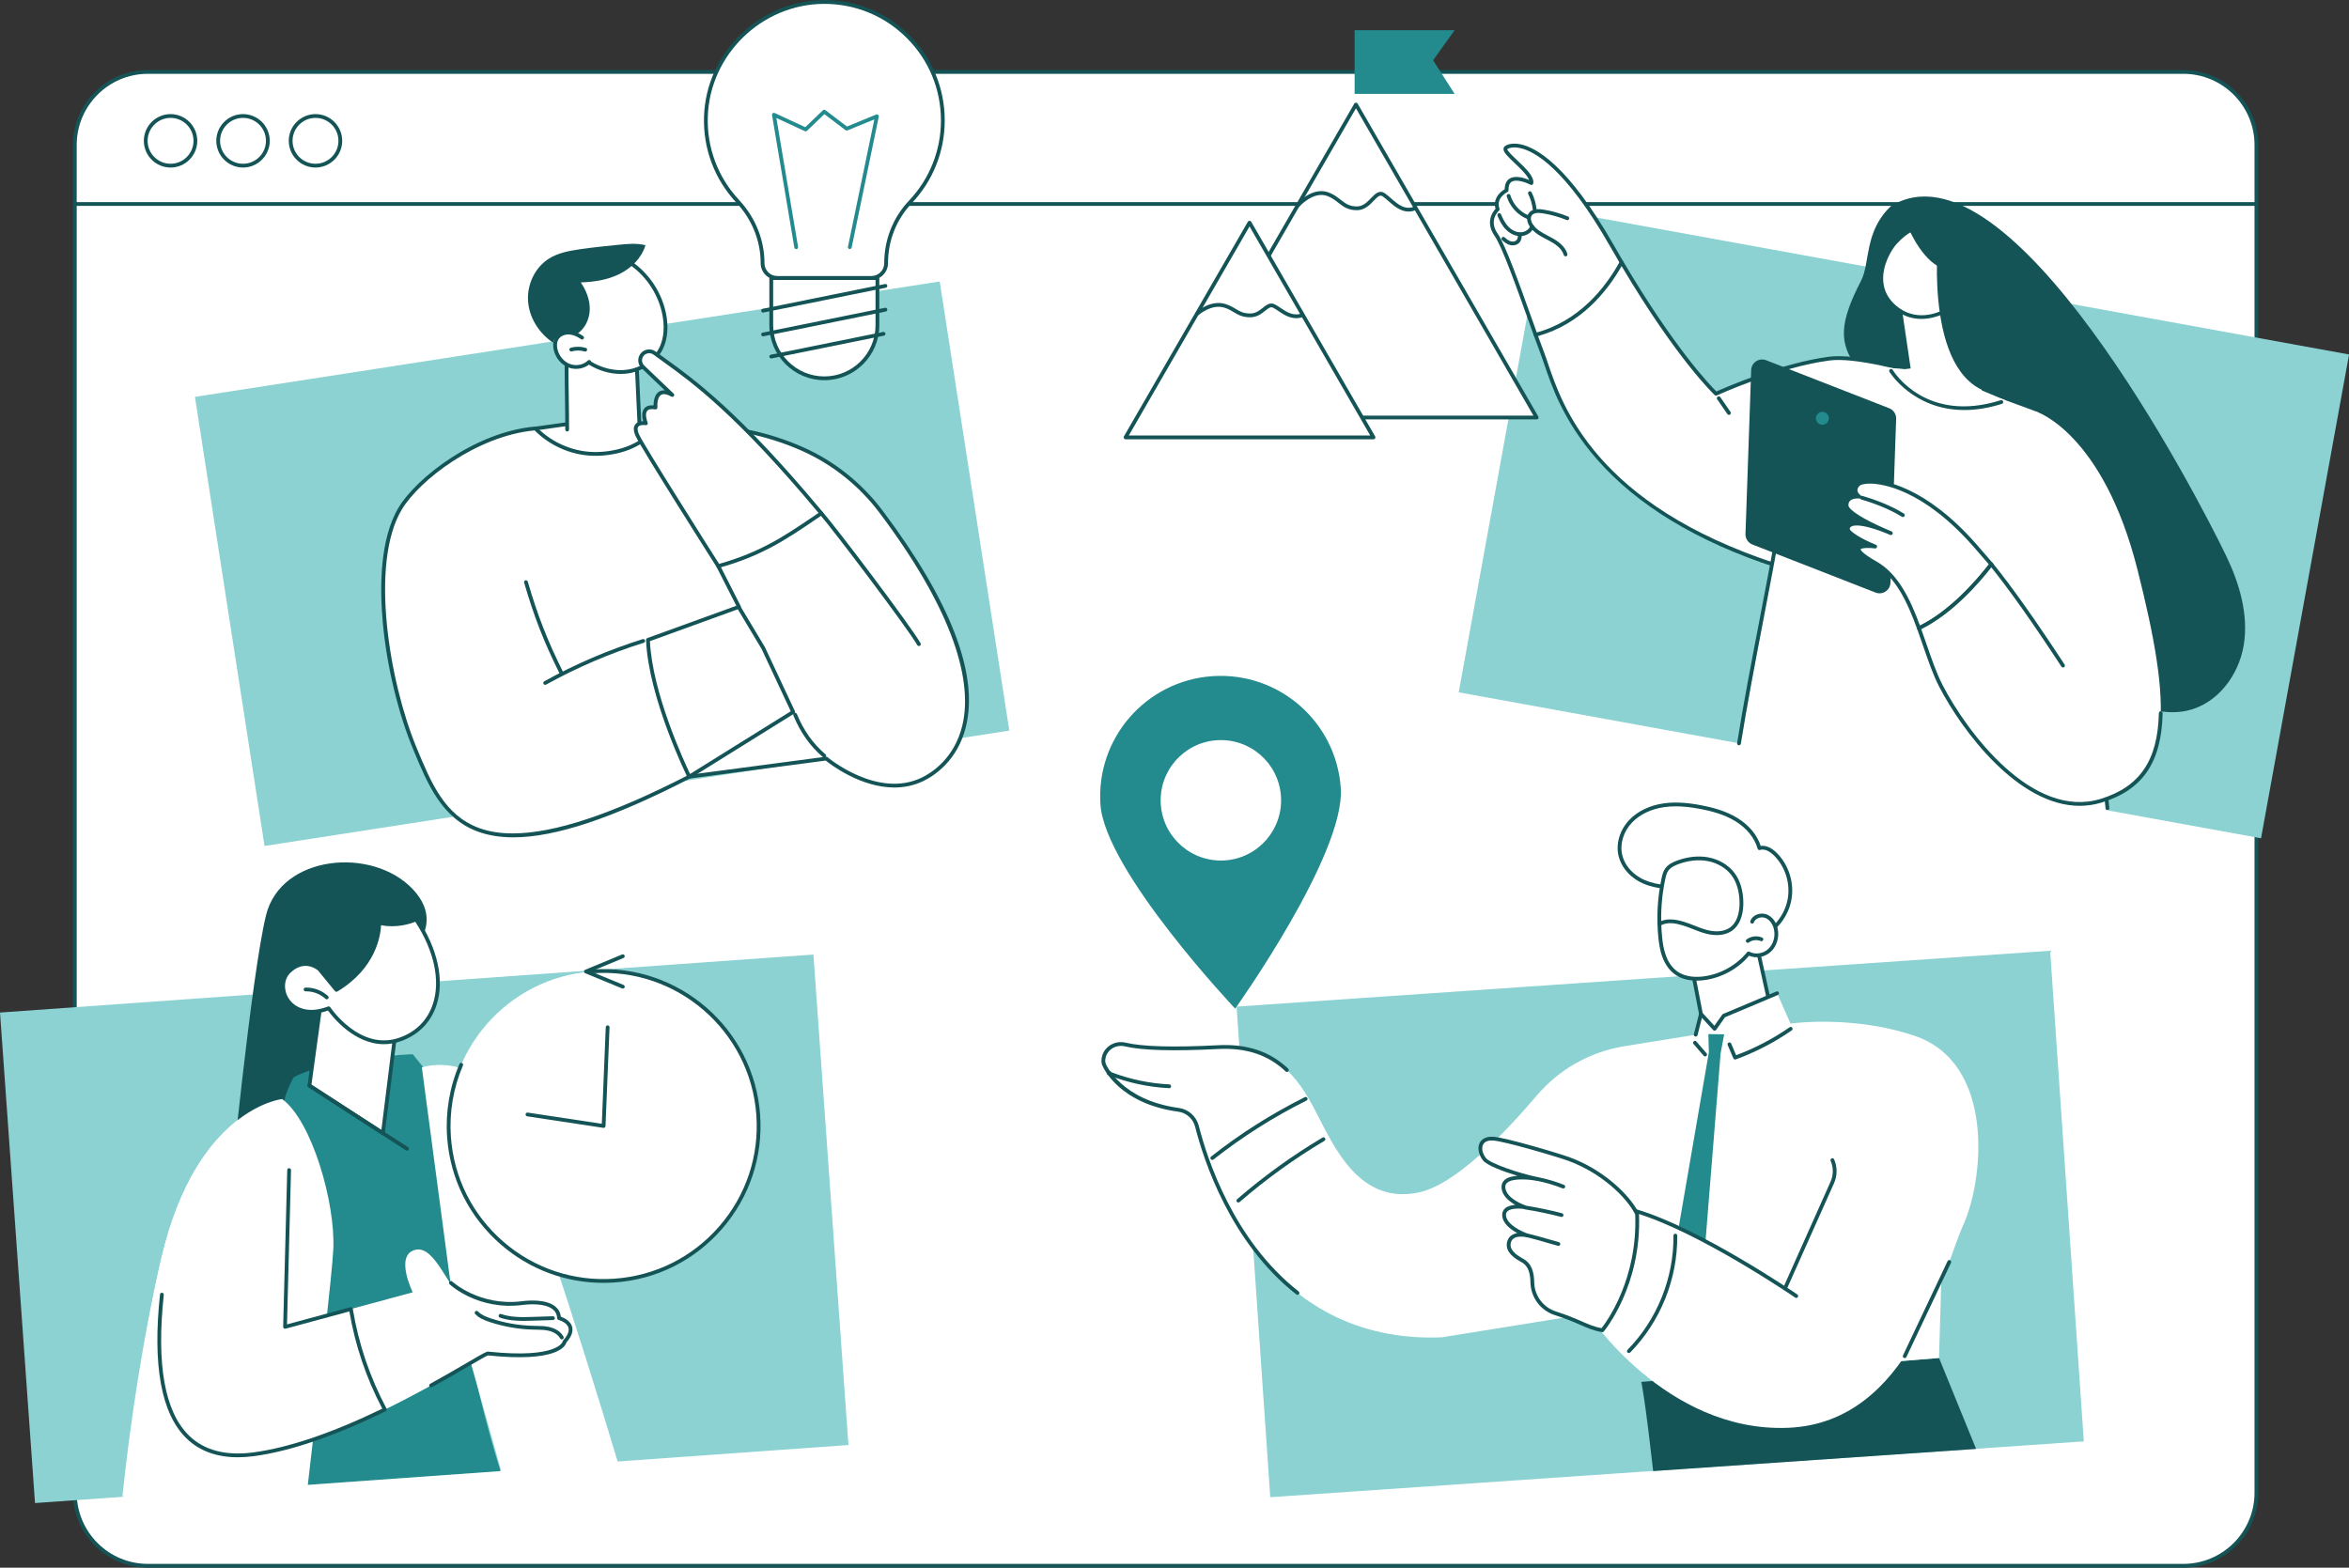
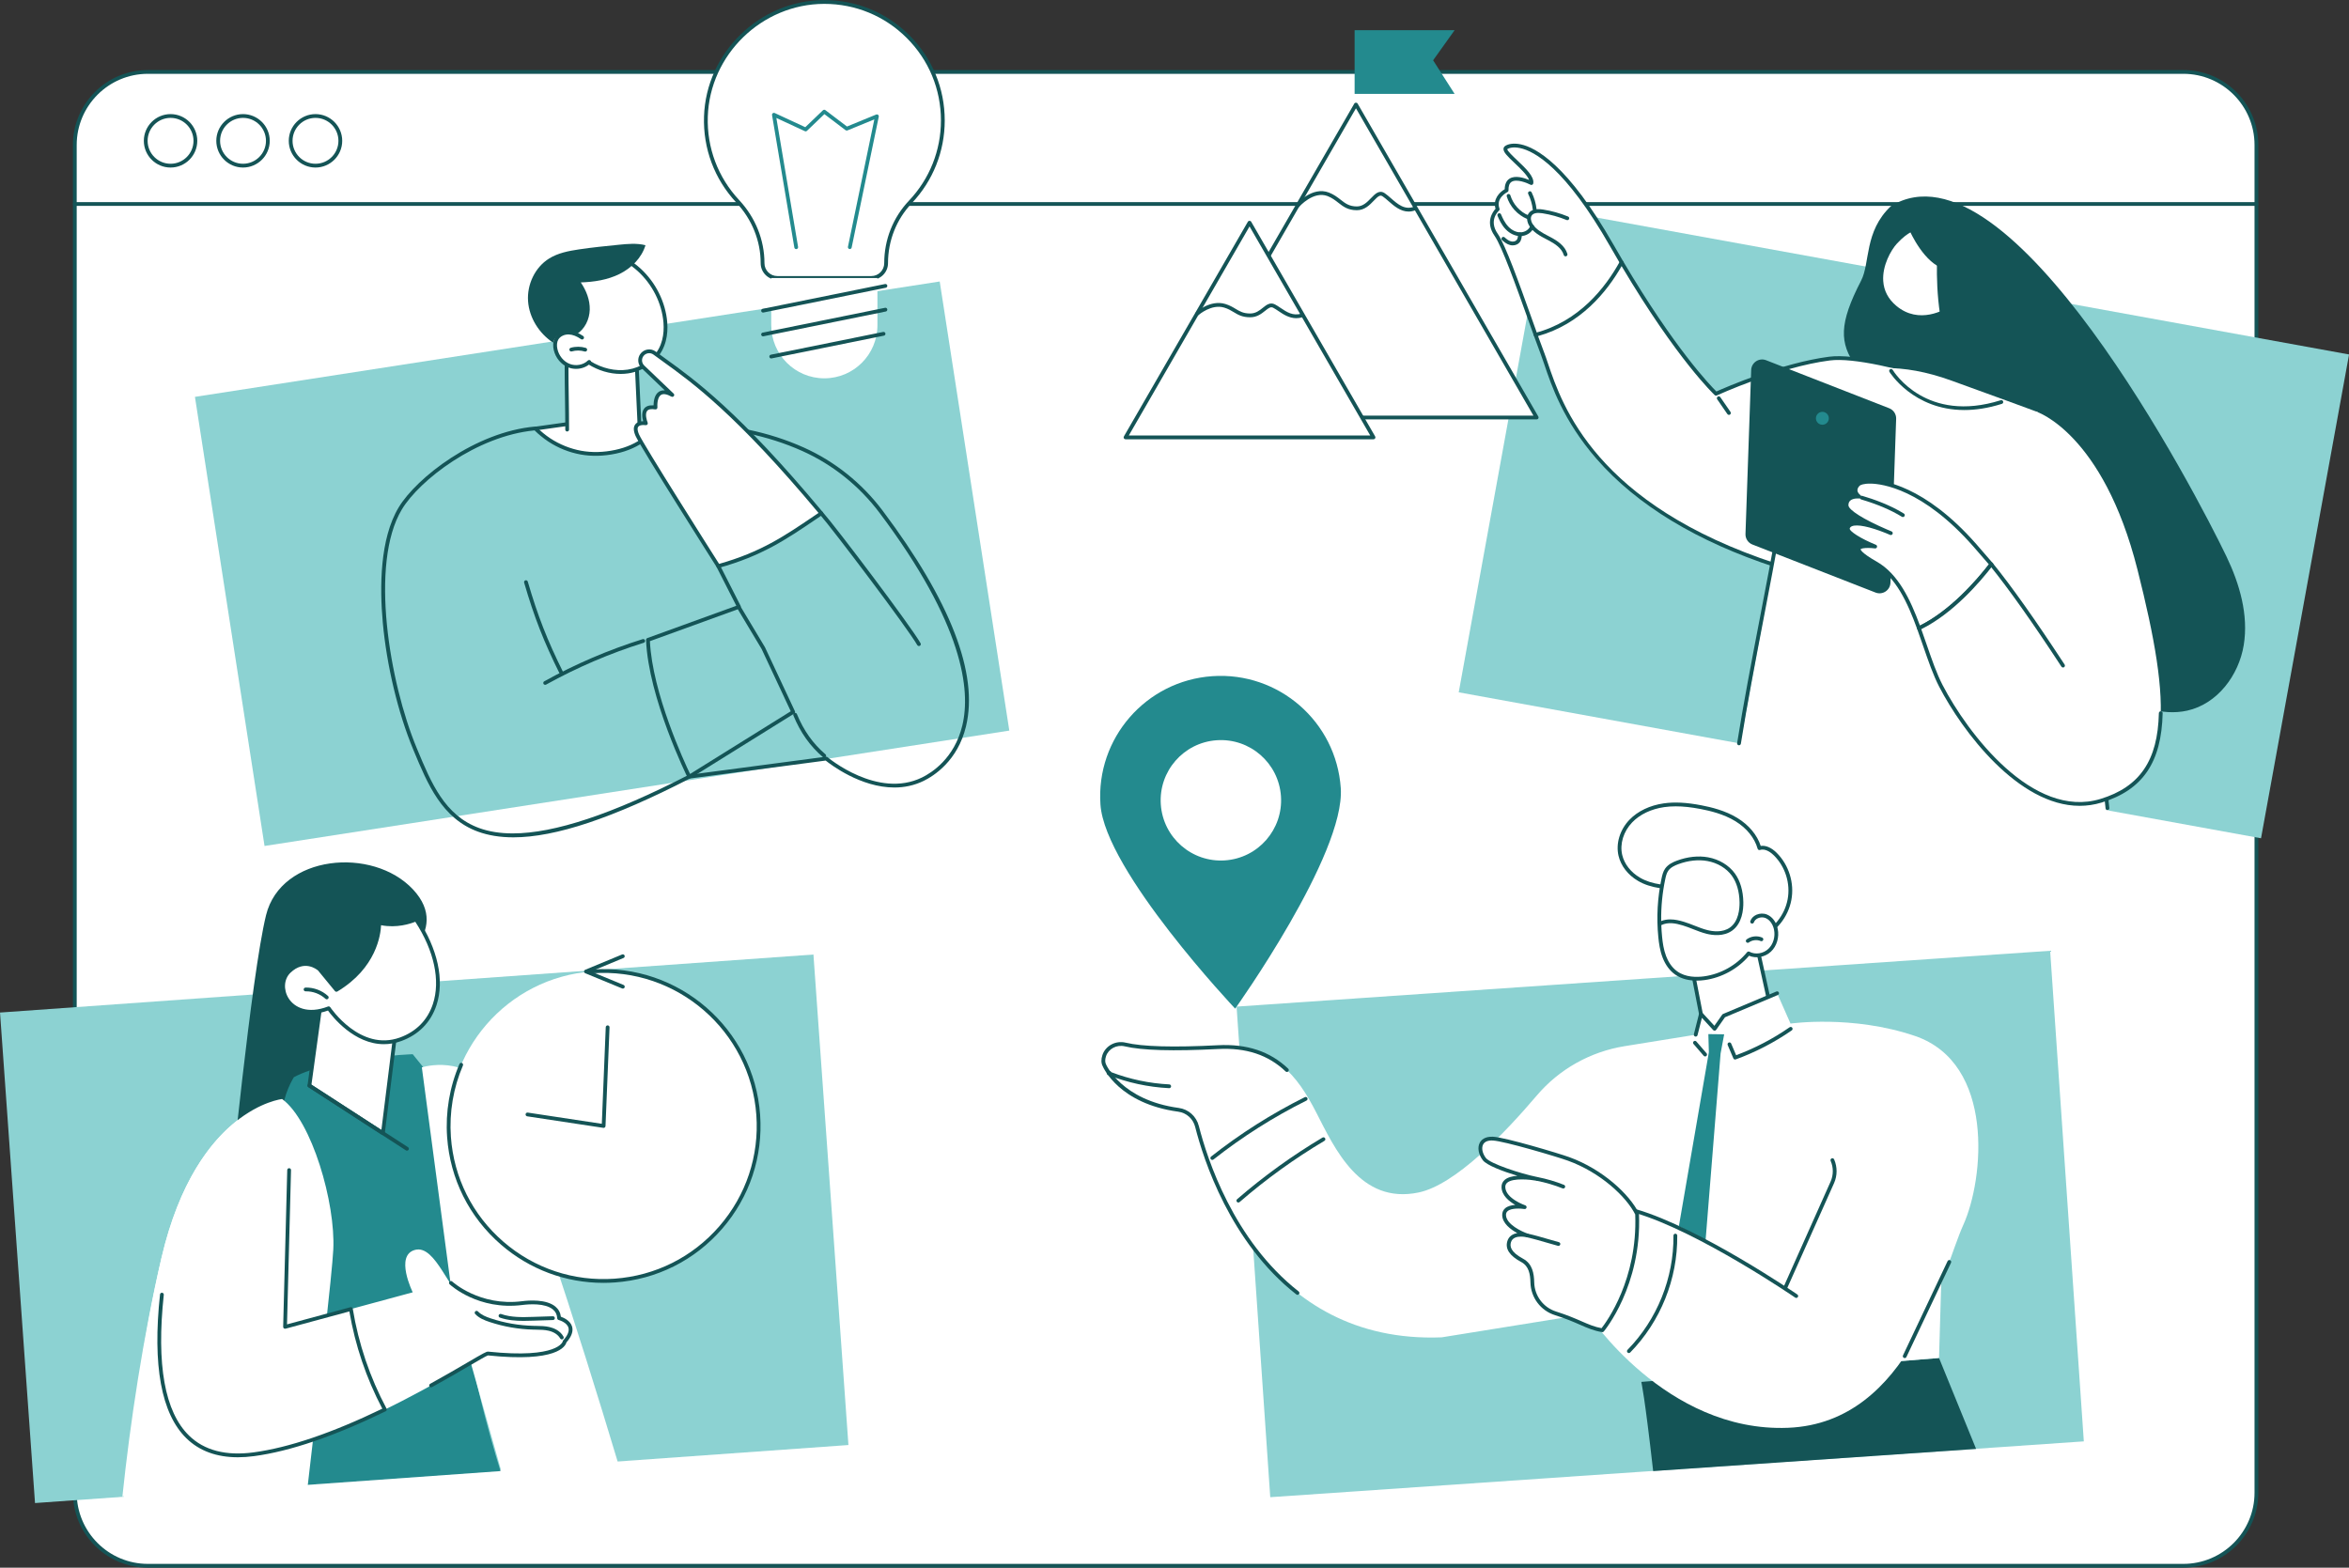
<svg xmlns="http://www.w3.org/2000/svg" fill="#145456" height="1830.1" preserveAspectRatio="xMidYMid meet" version="1" viewBox="336.5 334.9 2741.9 1830.1" width="2741.9" zoomAndPan="magnify">
  <rect x="336.5" y="334.9" width="2741.9" height="1830.1" fill="#333333" stroke="none" />
  <g>
    <g id="change1_1">
      <path d="M 2885.059 2162.789 L 509.102 2162.789 C 462.004 2162.789 423.82 2124.609 423.82 2077.512 L 423.82 504.148 C 423.82 457.059 462.004 418.871 509.102 418.871 L 2885.059 418.871 C 2932.16 418.871 2970.34 457.059 2970.34 504.148 L 2970.34 2077.512 C 2970.34 2124.609 2932.16 2162.789 2885.059 2162.789" fill="#ffffff" />
    </g>
    <g id="change2_1">
      <path d="M 509.102 421.078 C 463.293 421.078 426.031 458.352 426.031 504.148 L 426.031 2077.512 C 426.031 2123.32 463.293 2160.578 509.102 2160.578 L 2885.059 2160.578 C 2930.859 2160.578 2968.129 2123.32 2968.129 2077.512 L 2968.129 504.148 C 2968.129 458.352 2930.859 421.078 2885.059 421.078 Z M 2885.059 2165 L 509.102 2165 C 460.859 2165 421.613 2125.75 421.613 2077.512 L 421.613 504.148 C 421.613 455.91 460.859 416.672 509.102 416.672 L 2885.059 416.672 C 2933.301 416.672 2972.551 455.91 2972.551 504.148 L 2972.551 2077.512 C 2972.551 2125.75 2933.301 2165 2885.059 2165" />
    </g>
    <g id="change2_2">
      <path d="M 2970.34 575.238 L 423.82 575.238 C 422.602 575.238 421.613 574.25 421.613 573.031 C 421.613 571.809 422.602 570.82 423.82 570.82 L 2970.34 570.82 C 2971.559 570.82 2972.551 571.809 2972.551 573.031 C 2972.551 574.25 2971.559 575.238 2970.34 575.238" />
    </g>
    <g id="change2_3">
      <path d="M 535.59 472.52 C 520.824 472.52 508.812 484.531 508.812 499.301 C 508.812 514.059 520.824 526.07 535.59 526.07 C 550.355 526.07 562.367 514.059 562.367 499.301 C 562.367 484.531 550.355 472.52 535.59 472.52 Z M 535.59 530.488 C 518.387 530.488 504.395 516.5 504.395 499.301 C 504.395 482.102 518.387 468.102 535.59 468.102 C 552.789 468.102 566.781 482.102 566.781 499.301 C 566.781 516.5 552.789 530.488 535.59 530.488" />
    </g>
    <g id="change2_4">
      <path d="M 620.176 472.52 C 605.41 472.52 593.398 484.531 593.398 499.301 C 593.398 514.059 605.41 526.07 620.176 526.07 C 634.941 526.07 646.953 514.059 646.953 499.301 C 646.953 484.531 634.941 472.52 620.176 472.52 Z M 620.176 530.488 C 602.977 530.488 588.984 516.5 588.984 499.301 C 588.984 482.102 602.977 468.102 620.176 468.102 C 637.379 468.102 651.371 482.102 651.371 499.301 C 651.371 516.5 637.379 530.488 620.176 530.488" />
    </g>
    <g id="change2_5">
      <path d="M 704.766 472.52 C 690 472.52 677.988 484.531 677.988 499.301 C 677.988 514.059 690 526.07 704.766 526.07 C 719.527 526.07 731.539 514.059 731.539 499.301 C 731.539 484.531 719.527 472.52 704.766 472.52 Z M 704.766 530.488 C 687.562 530.488 673.57 516.5 673.57 499.301 C 673.57 482.102 687.562 468.102 704.766 468.102 C 721.965 468.102 735.957 482.102 735.957 499.301 C 735.957 516.5 721.965 530.488 704.766 530.488" />
    </g>
    <g id="change3_1">
      <path d="M 2768.859 2017.57 L 1819.219 2082.73 L 1779.922 1510.012 L 2729.559 1444.84 L 2768.859 2017.57" fill="#8cd2d2" />
    </g>
    <g id="change1_2">
      <path d="M 2383.98 1424.211 L 2407.309 1529.988 L 2416.352 1529.859 C 2416.352 1529.859 2400.262 1595.102 2347.559 1607.57 C 2294.852 1620.051 2296.219 1558.359 2296.219 1558.359 L 2326.48 1542.078 L 2309.922 1456.68 L 2383.98 1424.211" fill="#ffffff" />
    </g>
    <g id="change2_6">
      <path d="M 2326.48 1544.281 C 2325.449 1544.281 2324.52 1543.551 2324.32 1542.5 L 2307.75 1457.102 C 2307.551 1456.09 2308.078 1455.07 2309.031 1454.66 L 2383.102 1422.18 C 2383.699 1421.922 2384.398 1421.941 2384.98 1422.238 C 2385.57 1422.539 2386 1423.09 2386.141 1423.73 L 2409.461 1529.512 C 2409.73 1530.711 2408.969 1531.879 2407.781 1532.148 C 2406.59 1532.41 2405.41 1531.66 2405.148 1530.469 L 2382.41 1427.309 L 2312.422 1457.988 L 2328.648 1541.66 C 2328.879 1542.852 2328.102 1544.012 2326.898 1544.238 C 2326.762 1544.27 2326.621 1544.281 2326.48 1544.281" />
    </g>
    <g id="change1_3">
      <path d="M 2249.629 1361.379 C 2239.16 1355.238 2230.641 1345.238 2227.891 1333.422 C 2224.59 1319.25 2230.039 1303.871 2240.129 1293.391 C 2250.219 1282.91 2264.398 1276.988 2278.809 1274.941 C 2293.211 1272.891 2307.91 1274.461 2322.191 1277.219 C 2336.551 1279.988 2350.891 1284.051 2363.352 1291.711 C 2375.801 1299.371 2386.301 1310.988 2390.219 1325.078 C 2396.789 1322.879 2403.77 1327.09 2408.691 1331.961 C 2422.43 1345.57 2428.871 1366.16 2425.309 1385.18 C 2421.762 1404.191 2408.32 1421.059 2390.578 1428.781 C 2369.879 1437.801 2345.031 1434.102 2325.711 1422.41 C 2309.949 1412.871 2297.621 1398.531 2288.469 1382.691 C 2284.121 1375.148 2283.961 1371.02 2274.988 1369.672 C 2266.09 1368.328 2257.441 1365.949 2249.629 1361.379" fill="#ffffff" />
    </g>
    <g id="change2_7">
      <path d="M 2292.512 1276.219 C 2287.82 1276.219 2283.379 1276.52 2279.121 1277.129 C 2263.969 1279.281 2250.691 1285.602 2241.719 1294.922 C 2231.531 1305.52 2227.051 1320.078 2230.039 1332.922 C 2232.512 1343.531 2240.059 1353.211 2250.75 1359.469 C 2257.512 1363.43 2265.309 1365.98 2275.32 1367.48 C 2283.68 1368.738 2285.621 1372.5 2288.301 1377.711 C 2288.91 1378.879 2289.57 1380.172 2290.391 1381.578 C 2300.309 1398.781 2312.578 1411.879 2326.852 1420.52 C 2346.77 1432.57 2370.852 1434.969 2389.699 1426.762 C 2406.879 1419.281 2419.699 1403.191 2423.141 1384.77 C 2426.59 1366.352 2420.449 1346.719 2407.129 1333.531 C 2404.461 1330.879 2397.52 1324.961 2390.922 1327.172 C 2390.352 1327.371 2389.719 1327.32 2389.191 1327.031 C 2388.648 1326.75 2388.262 1326.262 2388.102 1325.672 C 2384.602 1313.109 2375.398 1301.711 2362.191 1293.59 C 2348.578 1285.219 2332.602 1281.469 2321.77 1279.379 C 2310.781 1277.262 2301.211 1276.219 2292.512 1276.219 Z M 2365.57 1435.988 C 2351.719 1435.988 2337.32 1432.02 2324.57 1424.301 C 2309.648 1415.27 2296.859 1401.641 2286.559 1383.789 C 2285.711 1382.309 2285.012 1380.961 2284.379 1379.73 C 2281.84 1374.809 2280.789 1372.77 2274.66 1371.852 C 2264.23 1370.281 2255.68 1367.48 2248.52 1363.281 C 2236.781 1356.41 2228.48 1345.711 2225.738 1333.93 C 2222.41 1319.641 2227.32 1303.52 2238.539 1291.859 C 2248.191 1281.828 2262.379 1275.051 2278.5 1272.762 C 2291.16 1270.961 2305.18 1271.68 2322.609 1275.051 C 2333.781 1277.199 2350.281 1281.078 2364.5 1289.828 C 2377.961 1298.102 2387.551 1309.621 2391.73 1322.449 C 2397.531 1321.551 2404.148 1324.359 2410.238 1330.391 C 2424.59 1344.59 2431.191 1365.738 2427.48 1385.578 C 2423.77 1405.422 2409.969 1422.75 2391.461 1430.809 C 2383.488 1434.281 2374.648 1435.988 2365.57 1435.988" />
    </g>
    <g id="change1_4">
      <path d="M 2381.68 1410.898 C 2383.859 1404.691 2392.051 1402.078 2398.141 1404.559 C 2404.23 1407.039 2408.109 1413.328 2409.422 1419.77 C 2411.18 1428.469 2408.629 1438.141 2402.16 1444.211 C 2395.699 1450.289 2385.32 1452.141 2377.52 1447.91 C 2364.73 1463.57 2345.879 1474.141 2325.852 1476.871 C 2314.59 1478.41 2302.41 1477.328 2293.121 1470.789 C 2286.648 1466.219 2282.07 1459.32 2279.23 1451.922 C 2276.398 1444.531 2275.18 1436.609 2274.398 1428.719 C 2272.148 1405.988 2273.43 1382.91 2278.172 1360.57 C 2278.941 1356.949 2279.84 1353.27 2281.93 1350.23 C 2284.891 1345.93 2289.852 1343.48 2294.738 1341.672 C 2305.91 1337.531 2318.129 1335.77 2329.852 1337.891 C 2341.578 1340.012 2352.738 1346.219 2359.75 1355.852 C 2366.48 1365.078 2369.031 1376.801 2369.219 1388.219 C 2369.398 1399.809 2366.59 1412.602 2357.219 1419.422 L 2381.68 1410.898" fill="#ffffff" />
    </g>
    <g id="change2_8">
      <path d="M 2286.148 1408.211 C 2291.621 1408.211 2297.012 1409.5 2301.941 1410.988 C 2306.199 1412.27 2310.359 1413.91 2314.391 1415.488 C 2319.309 1417.422 2324.391 1419.422 2329.531 1420.711 C 2335.68 1422.25 2347.281 1423.91 2355.922 1417.629 C 2365.859 1410.41 2367.129 1396.129 2367.012 1388.262 C 2366.809 1375.762 2363.68 1365 2357.969 1357.148 C 2351.609 1348.422 2341.219 1342.191 2329.461 1340.07 C 2318.891 1338.16 2307.148 1339.43 2295.512 1343.738 C 2291.488 1345.219 2286.531 1347.449 2283.75 1351.48 C 2281.891 1354.172 2281.078 1357.531 2280.328 1361.02 C 2276.898 1377.211 2275.301 1393.66 2275.551 1410.141 C 2279.039 1408.75 2282.621 1408.211 2286.148 1408.211 Z M 2316.988 1479.699 C 2308.859 1479.699 2299.648 1478.09 2291.852 1472.59 C 2285.531 1468.141 2280.449 1461.262 2277.172 1452.711 C 2274.059 1444.602 2272.91 1436.141 2272.199 1428.941 C 2269.922 1405.91 2271.211 1382.75 2276.012 1360.109 C 2276.82 1356.32 2277.801 1352.34 2280.109 1348.969 C 2283.59 1343.922 2289.352 1341.309 2293.969 1339.602 C 2306.359 1335.012 2318.898 1333.672 2330.25 1335.719 C 2343.109 1338.051 2354.52 1344.91 2361.539 1354.551 C 2367.789 1363.141 2371.211 1374.77 2371.422 1388.191 C 2371.559 1396.91 2370.07 1412.809 2358.52 1421.199 C 2348.422 1428.539 2335.352 1426.73 2328.461 1424.988 C 2323.039 1423.629 2317.82 1421.578 2312.77 1419.602 C 2308.828 1418.051 2304.75 1416.449 2300.672 1415.219 C 2292.422 1412.73 2283.699 1411 2275.672 1414.898 C 2275.84 1419.441 2276.148 1423.98 2276.59 1428.512 C 2277.281 1435.422 2278.371 1443.512 2281.301 1451.129 C 2283.359 1456.52 2287.309 1463.988 2294.391 1468.98 C 2304.18 1475.879 2316.738 1475.891 2325.551 1474.691 C 2345.051 1472.02 2363.359 1461.75 2375.809 1446.512 C 2376.48 1445.691 2377.641 1445.461 2378.57 1445.969 C 2385.371 1449.66 2394.66 1448.238 2400.648 1442.602 C 2406.328 1437.262 2408.922 1428.469 2407.25 1420.211 C 2406.23 1415.18 2403.078 1408.961 2397.309 1406.602 C 2394.578 1405.488 2391.262 1405.578 2388.43 1406.859 C 2386.141 1407.891 2384.48 1409.578 2383.762 1411.629 C 2383.359 1412.781 2382.102 1413.379 2380.949 1412.98 C 2379.801 1412.578 2379.191 1411.32 2379.602 1410.16 C 2380.719 1406.969 2383.211 1404.359 2386.609 1402.828 C 2390.52 1401.07 2395.141 1400.949 2398.969 1402.512 C 2405.25 1405.07 2409.969 1411.359 2411.578 1419.328 C 2413.551 1429.059 2410.449 1439.461 2403.68 1445.82 C 2396.801 1452.281 2386.328 1454.18 2378.109 1450.648 C 2365 1466 2346.16 1476.328 2326.148 1479.059 C 2323.379 1479.441 2320.27 1479.699 2316.988 1479.699" />
    </g>
    <g id="change2_9">
      <path d="M 2376.59 1435.539 C 2375.91 1435.539 2375.25 1435.23 2374.809 1434.648 C 2374.078 1433.672 2374.289 1432.289 2375.27 1431.559 C 2380.398 1427.73 2387.52 1426.898 2393.41 1429.422 C 2394.531 1429.898 2395.051 1431.199 2394.57 1432.32 C 2394.09 1433.441 2392.789 1433.961 2391.672 1433.48 C 2387.27 1431.59 2381.738 1432.25 2377.898 1435.102 C 2377.512 1435.398 2377.039 1435.539 2376.59 1435.539" />
    </g>
    <g id="change2_10">
      <path d="M 2266.172 2052.238 C 2256.059 1962.75 2252.551 1949.629 2252.352 1948.129 L 2599.859 1920.238 L 2643.129 2026.371 L 2266.172 2052.238" />
    </g>
    <g id="change1_5">
      <path d="M 2604.25 1769.73 L 2599.859 1920.238 L 2472.289 1930.48 Z M 2604.25 1769.73" fill="#ffffff" />
    </g>
    <g id="change1_6">
      <path d="M 2410.871 1494.43 L 2348.59 1520.648 L 2337.871 1535.922 L 2321.941 1518.629 L 2315.828 1542.809 L 2232.871 1556.199 C 2192.91 1562.641 2156.461 1583.02 2130.27 1613.879 C 2092.93 1657.871 2035.27 1718.02 1992.488 1726.988 C 1923.91 1741.379 1894.32 1675.23 1872.73 1633.281 C 1851.141 1591.328 1823.93 1553.898 1758.211 1557.309 C 1706.871 1559.98 1669.941 1559.051 1649.891 1554.25 C 1639.539 1551.781 1628.699 1557.191 1625.391 1567.309 C 1624.121 1571.211 1623.852 1575.191 1625.648 1578.629 C 1625.648 1578.629 1643.512 1621.23 1712.121 1630.5 C 1722.621 1631.922 1731.141 1639.691 1733.738 1649.961 C 1749.148 1710.621 1814.449 1904.102 2019.352 1896.109 L 2189.871 1868.648 C 2189.871 1868.648 2280.699 2007.469 2423.629 2001.719 C 2566.559 1995.961 2604.031 1818.219 2628.199 1764.84 C 2652.379 1711.461 2665.43 1576.039 2571.539 1544.199 C 2498.539 1519.441 2426.5 1529.84 2426.5 1529.84 L 2410.871 1494.43" fill="#ffffff" />
    </g>
    <g id="change1_7">
      <path d="M 2410.871 1494.43 L 2348.59 1520.648 L 2337.871 1535.922 L 2321.941 1518.629 L 2315.828 1542.809 L 2410.871 1494.43" fill="#ffffff" />
    </g>
    <g id="change2_11">
      <path d="M 2315.828 1545.02 C 2315.648 1545.02 2315.469 1544.988 2315.289 1544.949 C 2314.102 1544.648 2313.391 1543.449 2313.691 1542.27 L 2319.789 1518.09 C 2319.988 1517.301 2320.609 1516.691 2321.391 1516.488 C 2322.18 1516.289 2323.012 1516.531 2323.559 1517.129 L 2337.641 1532.41 L 2346.781 1519.391 C 2347.02 1519.051 2347.352 1518.781 2347.73 1518.621 L 2410.012 1492.391 C 2411.141 1491.922 2412.43 1492.449 2412.898 1493.57 C 2413.379 1494.691 2412.852 1495.988 2411.719 1496.461 L 2350.031 1522.441 L 2339.68 1537.191 C 2339.301 1537.738 2338.691 1538.078 2338.02 1538.121 C 2337.34 1538.172 2336.699 1537.91 2336.25 1537.422 L 2323.078 1523.121 L 2317.969 1543.352 C 2317.711 1544.352 2316.82 1545.02 2315.828 1545.02" />
    </g>
    <g id="change2_12">
      <path d="M 2361.809 1571.781 C 2360.949 1571.781 2360.129 1571.27 2359.781 1570.43 L 2353.172 1554.871 C 2352.691 1553.75 2353.219 1552.449 2354.34 1551.98 C 2355.461 1551.5 2356.762 1552.02 2357.23 1553.148 L 2363.02 1566.77 C 2385.09 1558.539 2406.078 1547.57 2425.441 1534.141 C 2426.441 1533.449 2427.82 1533.699 2428.512 1534.699 C 2429.211 1535.699 2428.961 1537.078 2427.961 1537.77 C 2407.719 1551.809 2385.711 1563.211 2362.559 1571.641 C 2362.309 1571.738 2362.059 1571.781 2361.809 1571.781" />
    </g>
    <g id="change2_13">
      <path d="M 2326.84 1568.199 C 2326.219 1568.199 2325.602 1567.941 2325.172 1567.43 L 2313.281 1553.648 C 2312.48 1552.73 2312.578 1551.34 2313.512 1550.539 C 2314.43 1549.738 2315.82 1549.84 2316.621 1550.77 L 2328.512 1564.539 C 2329.309 1565.469 2329.199 1566.859 2328.281 1567.66 C 2327.859 1568.02 2327.352 1568.199 2326.84 1568.199" />
    </g>
    <g id="change4_1">
      <path d="M 2296.18 1766.461 L 2331.199 1563.281 L 2330.602 1542.129 L 2338.32 1542.219 L 2349.059 1542.359 L 2344.879 1564.77 L 2327.32 1783.32 L 2296.18 1766.461" fill="#238a8e" />
    </g>
    <g id="change2_14">
      <path d="M 2420.441 1840.352 C 2420.141 1840.352 2419.84 1840.289 2419.539 1840.16 C 2418.43 1839.66 2417.93 1838.359 2418.43 1837.238 L 2473.27 1714.352 C 2476.691 1706.672 2476.73 1697.852 2473.359 1690.141 C 2472.871 1689.02 2473.391 1687.719 2474.5 1687.23 C 2475.621 1686.738 2476.922 1687.25 2477.41 1688.371 C 2481.27 1697.211 2481.23 1707.34 2477.301 1716.148 L 2422.461 1839.039 C 2422.09 1839.859 2421.289 1840.352 2420.441 1840.352" />
    </g>
    <g id="change1_8">
      <path d="M 2433.219 1847.91 C 2433.219 1847.91 2321.121 1770.91 2246.141 1748.809 L 2433.219 1847.91" fill="#ffffff" />
    </g>
    <g id="change2_15">
      <path d="M 2433.219 1850.109 C 2432.789 1850.109 2432.352 1849.988 2431.969 1849.73 C 2430.852 1848.961 2319.301 1772.68 2245.512 1750.93 C 2244.34 1750.59 2243.68 1749.359 2244.02 1748.191 C 2244.359 1747.02 2245.602 1746.352 2246.762 1746.699 C 2321.219 1768.641 2433.352 1845.309 2434.469 1846.078 C 2435.48 1846.77 2435.73 1848.148 2435.039 1849.16 C 2434.609 1849.781 2433.922 1850.109 2433.219 1850.109" />
    </g>
    <g id="change2_16">
      <path d="M 2559.801 1920.32 C 2559.48 1920.32 2559.16 1920.262 2558.852 1920.109 C 2557.75 1919.59 2557.281 1918.27 2557.801 1917.172 L 2609.852 1807.129 C 2610.379 1806.031 2611.691 1805.559 2612.789 1806.078 C 2613.898 1806.602 2614.371 1807.922 2613.852 1809.02 L 2561.801 1919.059 C 2561.422 1919.859 2560.629 1920.32 2559.801 1920.32" />
    </g>
    <g id="change1_9">
      <path d="M 2206.852 1887.852 C 2206.852 1887.852 2250.852 1836.191 2247.41 1752.078 C 2237.078 1731.129 2206.828 1702.059 2167.441 1687.82 C 2154.27 1683.051 2092.801 1664.801 2079.148 1664.141 C 2062.48 1663.32 2061.309 1677.66 2069.09 1688.012 C 2074.73 1695.488 2110.922 1707.172 2130.43 1711.121 C 2130.43 1711.121 2090.949 1703.711 2091.371 1720.77 C 2091.75 1735.93 2116.238 1744.148 2116.238 1744.148 C 2116.238 1744.148 2091.852 1740.16 2092.18 1753.43 C 2092.539 1768.211 2119.129 1777.172 2119.129 1777.172 C 2119.129 1777.172 2101.68 1772.66 2098.109 1784.379 C 2096.09 1791.012 2098.488 1798.328 2113.281 1806.289 C 2122.91 1811.469 2124.879 1821.199 2125.148 1832.141 C 2125.551 1848.648 2136.391 1863.09 2152.141 1868.07 C 2180.82 1877.148 2189.398 1884.91 2206.852 1887.852" fill="#ffffff" />
    </g>
    <g id="change2_17">
      <path d="M 2111.82 1778.531 C 2107.281 1778.531 2101.84 1779.719 2100.219 1785.02 C 2098.91 1789.352 2098.941 1796.059 2114.32 1804.34 C 2125.352 1810.281 2127.102 1821.691 2127.352 1832.078 C 2127.738 1847.648 2137.961 1861.27 2152.801 1865.969 C 2166.148 1870.191 2175.352 1874.211 2182.738 1877.43 C 2190.922 1881 2197.449 1883.852 2205.949 1885.441 C 2211.789 1878 2248.16 1828.398 2245.23 1752.641 C 2234.691 1731.699 2204.469 1703.551 2166.691 1689.891 C 2153.289 1685.051 2092.16 1666.98 2079.039 1666.34 C 2073.379 1666.059 2069.441 1667.672 2067.691 1670.969 C 2065.551 1675.012 2066.828 1681.32 2070.859 1686.68 C 2075.82 1693.27 2110.719 1704.879 2130.871 1708.961 C 2132.059 1709.199 2132.828 1710.352 2132.602 1711.551 C 2132.371 1712.738 2131.23 1713.52 2130.031 1713.289 C 2122.84 1711.949 2102.691 1709.73 2095.828 1715.57 C 2094.262 1716.898 2093.531 1718.578 2093.578 1720.711 C 2093.91 1734.141 2116.711 1741.98 2116.941 1742.051 C 2118.031 1742.422 2118.648 1743.559 2118.379 1744.68 C 2118.102 1745.789 2117.02 1746.512 2115.879 1746.328 C 2111.949 1745.691 2100.75 1744.891 2096.281 1748.789 C 2094.961 1749.941 2094.34 1751.441 2094.379 1753.379 C 2094.648 1764.23 2112.852 1772.719 2119.84 1775.07 C 2120.961 1775.449 2121.578 1776.66 2121.25 1777.789 C 2120.91 1778.93 2119.73 1779.602 2118.578 1779.309 C 2118.512 1779.289 2115.449 1778.531 2111.82 1778.531 Z M 2206.852 1890.059 C 2206.73 1890.059 2206.609 1890.051 2206.488 1890.02 C 2196.82 1888.398 2189.828 1885.34 2180.98 1881.48 C 2173.301 1878.129 2164.602 1874.328 2151.469 1870.18 C 2134.828 1864.91 2123.371 1849.648 2122.941 1832.191 C 2122.699 1822.609 2121.238 1813.078 2112.23 1808.23 C 2098.531 1800.859 2093.23 1792.852 2096 1783.738 C 2097.781 1777.891 2102.539 1775.309 2107.609 1774.441 C 2099.66 1770.121 2090.199 1763 2089.969 1753.488 C 2089.891 1750.25 2091.07 1747.469 2093.379 1745.461 C 2096.359 1742.859 2100.922 1741.828 2105.219 1741.512 C 2097.922 1737.34 2089.398 1730.43 2089.172 1720.82 C 2089.078 1717.32 2090.359 1714.422 2092.969 1712.199 C 2096.41 1709.27 2101.93 1707.969 2107.699 1707.52 C 2090.441 1702.32 2071.68 1695.121 2067.328 1689.328 C 2062.211 1682.531 2060.82 1674.512 2063.789 1668.898 C 2065.281 1666.09 2069.262 1661.441 2079.262 1661.93 C 2093.641 1662.629 2156.379 1681.469 2168.191 1685.738 C 2207.32 1699.891 2238.66 1729.328 2249.391 1751.102 C 2249.531 1751.379 2249.609 1751.68 2249.621 1751.988 C 2253.051 1836 2208.98 1888.762 2208.531 1889.281 C 2208.109 1889.781 2207.488 1890.059 2206.852 1890.059" />
    </g>
    <g id="change2_18">
      <path d="M 2161.262 1722.359 C 2160.988 1722.359 2160.711 1722.309 2160.449 1722.211 C 2150.828 1718.371 2140.801 1715.422 2130.641 1713.422 C 2129.441 1713.191 2128.66 1712.031 2128.898 1710.828 C 2129.129 1709.629 2130.289 1708.852 2131.488 1709.09 C 2141.922 1711.129 2152.211 1714.172 2162.078 1718.102 C 2163.211 1718.559 2163.77 1719.84 2163.309 1720.969 C 2162.969 1721.84 2162.141 1722.359 2161.262 1722.359" />
    </g>
    <g id="change2_19">
-       <path d="M 2159.25 1755.59 C 2159.07 1755.59 2158.879 1755.57 2158.699 1755.52 C 2144.91 1751.93 2130.789 1748.98 2116.711 1746.762 C 2115.512 1746.57 2114.691 1745.441 2114.879 1744.23 C 2115.07 1743.031 2116.211 1742.199 2117.398 1742.391 C 2131.621 1744.641 2145.879 1747.621 2159.809 1751.25 C 2160.988 1751.551 2161.699 1752.762 2161.391 1753.941 C 2161.129 1754.93 2160.23 1755.59 2159.25 1755.59" />
-     </g>
+       </g>
    <g id="change2_20">
      <path d="M 2155.59 1789.359 C 2155.398 1789.359 2155.199 1789.328 2155.012 1789.281 C 2151.219 1788.25 2147.18 1787.078 2143.031 1785.871 C 2134.871 1783.5 2126.441 1781.051 2118.648 1779.32 C 2117.461 1779.059 2116.711 1777.879 2116.969 1776.691 C 2117.238 1775.5 2118.41 1774.75 2119.609 1775.012 C 2127.539 1776.762 2136.039 1779.238 2144.262 1781.629 C 2148.391 1782.828 2152.398 1784 2156.172 1785.02 C 2157.352 1785.34 2158.039 1786.551 2157.719 1787.73 C 2157.449 1788.711 2156.559 1789.359 2155.59 1789.359" />
    </g>
    <g id="change2_21">
      <path d="M 2237.82 1914.449 C 2237.27 1914.449 2236.711 1914.238 2236.281 1913.82 C 2235.41 1912.969 2235.391 1911.57 2236.25 1910.699 C 2270.82 1875.379 2290.359 1826.781 2289.871 1777.359 C 2289.859 1776.141 2290.84 1775.141 2292.059 1775.129 C 2292.059 1775.129 2292.07 1775.129 2292.078 1775.129 C 2293.289 1775.129 2294.27 1776.102 2294.289 1777.32 C 2294.789 1827.898 2274.781 1877.641 2239.398 1913.789 C 2238.969 1914.23 2238.398 1914.449 2237.82 1914.449" />
    </g>
    <g id="change2_22">
      <path d="M 1851.031 1846.512 C 1850.559 1846.512 1850.078 1846.359 1849.672 1846.039 C 1772.57 1785.57 1741.422 1689.148 1731.602 1650.512 C 1729.18 1640.98 1721.422 1633.98 1711.82 1632.691 C 1642.75 1623.359 1624.359 1581.27 1623.609 1579.48 C 1621.789 1576.02 1621.66 1571.629 1623.289 1566.629 C 1626.859 1555.699 1638.77 1549.32 1650.398 1552.102 C 1669.98 1556.789 1706.219 1557.801 1758.102 1555.102 C 1792.121 1553.34 1818.98 1562.301 1840.191 1582.5 C 1841.07 1583.34 1841.102 1584.738 1840.262 1585.621 C 1839.422 1586.5 1838.02 1586.539 1837.141 1585.691 C 1816.859 1566.379 1791.078 1557.809 1758.32 1559.52 C 1706.02 1562.23 1669.371 1561.18 1649.379 1556.398 C 1639.969 1554.148 1630.352 1559.238 1627.488 1568 C 1626.238 1571.828 1626.281 1575.07 1627.602 1577.609 C 1627.859 1578.191 1646 1619.34 1712.422 1628.309 C 1723.809 1629.852 1733.02 1638.129 1735.879 1649.422 C 1745.59 1687.629 1776.359 1782.93 1852.398 1842.57 C 1853.359 1843.32 1853.531 1844.711 1852.77 1845.672 C 1852.34 1846.219 1851.691 1846.512 1851.031 1846.512" />
    </g>
    <g id="change2_23">
      <path d="M 1751.559 1689 C 1750.898 1689 1750.262 1688.711 1749.82 1688.16 C 1749.059 1687.199 1749.23 1685.809 1750.191 1685.059 C 1784.109 1658.32 1820.91 1634.988 1859.578 1615.73 C 1860.672 1615.191 1862 1615.629 1862.539 1616.719 C 1863.078 1617.82 1862.641 1619.141 1861.551 1619.691 C 1823.148 1638.809 1786.609 1661.98 1752.922 1688.531 C 1752.52 1688.852 1752.031 1689 1751.559 1689" />
    </g>
    <g id="change2_24">
      <path d="M 1701.281 1605.238 C 1701.238 1605.238 1701.199 1605.238 1701.16 1605.238 C 1676.621 1604.012 1652.59 1598.809 1629.73 1589.781 C 1628.922 1589.461 1628.371 1588.691 1628.34 1587.809 C 1628.309 1586.941 1628.789 1586.121 1629.578 1585.738 L 1630.531 1585.281 C 1631.629 1584.75 1632.949 1585.211 1633.48 1586.309 C 1633.52 1586.379 1633.551 1586.461 1633.578 1586.539 C 1655.32 1594.852 1678.121 1599.66 1701.379 1600.828 C 1702.602 1600.891 1703.539 1601.93 1703.48 1603.141 C 1703.422 1604.32 1702.441 1605.238 1701.281 1605.238" />
    </g>
    <g id="change2_25">
      <path d="M 1781.98 1738.738 C 1781.359 1738.738 1780.75 1738.48 1780.309 1737.98 C 1779.512 1737.051 1779.609 1735.66 1780.531 1734.859 C 1811.48 1708.039 1845.012 1683.828 1880.211 1662.91 C 1881.25 1662.289 1882.609 1662.629 1883.23 1663.68 C 1883.859 1664.73 1883.512 1666.078 1882.461 1666.711 C 1847.488 1687.488 1814.172 1711.551 1783.43 1738.199 C 1783.012 1738.559 1782.488 1738.738 1781.98 1738.738" />
    </g>
    <g id="change4_2">
      <path d="M 1901.531 1254.891 C 1906.84 1332.352 1778.281 1512.398 1778.281 1512.398 C 1778.281 1512.398 1626.328 1351.602 1621.012 1274.141 C 1615.699 1196.68 1674.18 1129.578 1751.648 1124.262 C 1829.109 1118.949 1896.211 1177.43 1901.531 1254.891" fill="#238a8e" />
    </g>
    <g id="change1_10">
      <path d="M 1831.719 1264.379 C 1834.379 1303.109 1805.129 1336.66 1766.398 1339.32 C 1727.672 1341.98 1694.121 1312.738 1691.461 1274 C 1688.809 1235.27 1718.051 1201.719 1756.781 1199.059 C 1795.512 1196.41 1829.059 1225.648 1831.719 1264.379" fill="#ffffff" />
    </g>
    <g id="change3_2">
      <path d="M 1326.84 2021.828 L 377.375 2089.57 L 336.527 1516.949 L 1285.988 1449.219 L 1326.84 2021.828" fill="#8cd2d2" />
    </g>
    <g id="change2_26">
      <path d="M 758.938 1690.551 C 753.852 1695.34 604.449 1733.301 604.449 1733.301 C 604.449 1733.301 629.727 1473.84 647.051 1403.27 C 664.375 1332.711 771.449 1322.828 818.586 1373.23 C 865.727 1423.629 793.199 1465.84 793.199 1465.84 L 758.938 1690.551" />
    </g>
    <g id="change4_3">
      <path d="M 627.895 2073.141 L 920.727 2052.25 C 920.727 2052.25 885.84 1942.422 877.57 1861.031 C 890.32 1790.988 890.336 1694.57 833.234 1584.109 L 818.242 1565.59 C 818.242 1565.59 723.125 1569.172 679.539 1592.398 C 679.539 1592.398 666.477 1613.039 666.203 1634.809 C 665.93 1656.57 627.895 2073.141 627.895 2073.141" fill="#238a8e" />
    </g>
    <g id="change1_11">
      <path d="M 921.59 2052.07 L 1057.828 2042.359 C 1012.359 1890.75 941.309 1669.121 909.754 1612.859 C 882.355 1564.012 828.902 1580.93 828.902 1580.93 L 864.672 1850.078 L 921.59 2052.07" fill="#ffffff" />
    </g>
    <g id="change1_12">
      <path d="M 712.863 1491.512 L 697.656 1602.23 L 783.434 1657.781 L 800.367 1521.91 L 712.863 1491.512" fill="#ffffff" />
    </g>
    <g id="change2_27">
      <path d="M 700.035 1601.141 L 781.68 1654.012 L 797.953 1523.41 L 714.688 1494.48 Z M 783.434 1659.988 C 783.016 1659.988 782.598 1659.871 782.234 1659.641 L 696.457 1604.078 C 695.734 1603.621 695.352 1602.781 695.469 1601.93 L 710.676 1491.211 C 710.766 1490.551 711.145 1489.969 711.711 1489.621 C 712.273 1489.281 712.965 1489.199 713.59 1489.422 L 801.09 1519.828 C 802.074 1520.172 802.688 1521.148 802.559 1522.191 L 785.625 1658.059 C 785.531 1658.809 785.055 1659.461 784.367 1659.781 C 784.07 1659.922 783.75 1659.988 783.434 1659.988" />
    </g>
    <g id="change2_28">
      <path d="M 811.551 1678.199 C 811.137 1678.199 810.723 1678.09 810.352 1677.852 L 696.457 1604.078 C 695.43 1603.422 695.141 1602.051 695.801 1601.031 C 696.465 1600.012 697.832 1599.711 698.855 1600.379 L 812.75 1674.141 C 813.773 1674.801 814.066 1676.172 813.402 1677.191 C 812.98 1677.852 812.273 1678.199 811.551 1678.199" />
    </g>
    <g id="change1_13">
      <path d="M 729.156 1490.48 L 709.34 1466.34 C 709.34 1466.34 692.594 1451.121 674.02 1468.859 C 655.445 1486.602 674.48 1529.539 720.176 1511.961 C 720.176 1511.961 755.543 1565.738 804.051 1548.18 C 852.559 1530.621 863.668 1470.73 822.078 1408.23 C 822.078 1408.23 801.75 1417.84 779.133 1412.219 C 779.133 1412.219 781.844 1458.871 729.156 1490.48" fill="#ffffff" />
    </g>
    <g id="change2_29">
      <path d="M 720.176 1509.75 C 720.898 1509.75 721.602 1510.109 722.02 1510.738 C 722.363 1511.27 757.02 1562.852 803.301 1546.102 C 822.328 1539.211 835.645 1525.68 841.812 1506.949 C 850.789 1479.699 843.293 1444.809 821.25 1410.98 C 815.969 1413.109 799.719 1418.66 781.312 1414.98 C 780.859 1425.82 775.969 1464.969 730.293 1492.379 C 729.355 1492.941 728.145 1492.73 727.449 1491.879 L 707.746 1467.879 C 706.246 1466.578 691.797 1454.941 675.547 1470.461 C 667.93 1477.73 667.039 1490.328 673.43 1500.41 C 680.125 1510.969 695.711 1519.012 719.383 1509.898 C 719.641 1509.801 719.91 1509.75 720.176 1509.75 Z M 784.633 1553.879 C 749.848 1553.879 724.625 1521.891 719.352 1514.621 C 694.086 1523.699 677.172 1514.559 669.699 1502.77 C 662.188 1490.922 663.363 1475.98 672.496 1467.262 C 692.328 1448.32 710.641 1464.539 710.824 1464.711 C 710.906 1464.781 710.98 1464.859 711.047 1464.941 L 729.645 1487.602 C 778.809 1457.121 776.953 1412.801 776.93 1412.352 C 776.891 1411.648 777.188 1410.969 777.727 1410.52 C 778.266 1410.078 778.988 1409.91 779.664 1410.078 C 801.27 1415.441 820.938 1406.32 821.137 1406.23 C 822.121 1405.762 823.309 1406.09 823.918 1407 C 847.496 1442.441 855.547 1479.371 846.008 1508.328 C 839.402 1528.391 825.152 1542.891 804.801 1550.25 C 797.797 1552.789 791.051 1553.879 784.633 1553.879" />
    </g>
    <g id="change2_30">
      <path d="M 717.918 1501.5 C 717.383 1501.5 716.848 1501.309 716.422 1500.922 C 710.176 1495.172 701.703 1491.988 693.238 1492.199 C 692.008 1492.23 691.008 1491.27 690.98 1490.051 C 690.949 1488.828 691.914 1487.82 693.133 1487.789 C 702.758 1487.57 712.328 1491.148 719.414 1497.66 C 720.312 1498.488 720.367 1499.891 719.543 1500.781 C 719.109 1501.262 718.512 1501.5 717.918 1501.5" />
    </g>
    <g id="change1_14">
      <path d="M 694.848 2076.559 C 709.383 1951.809 724.188 1820.84 725.535 1793.738 C 728.246 1739.289 700.52 1643.25 665.809 1617.91 C 665.809 1617.91 565.953 1628.488 525.004 1803.289 C 503.652 1894.43 489.113 2005.98 480.09 2091.879 L 694.848 2076.559" fill="#ffffff" />
    </g>
    <g id="change1_15">
      <path d="M 694.133 2066.551 C 695.965 2050.84 699.035 2031.148 700.848 2015.469 L 613.855 1642.59 C 583.125 1666.398 546.184 1712.879 525.004 1803.289 C 503.652 1894.43 488.402 1995.961 479.375 2081.871 L 694.133 2066.551" fill="#ffffff" />
    </g>
    <g id="change1_16">
      <path d="M 525.488 1846.238 C 533.512 1771.82 673.996 1700.852 673.996 1700.852 L 669.234 1883.891 L 746.086 1863.09 C 752.797 1904.012 766.281 1943.801 785.773 1980.398 C 737.773 2003.762 682.281 2025.969 632.816 2032.602 C 515.977 2048.262 517.465 1920.66 525.488 1846.238" fill="#ffffff" />
    </g>
    <g id="change1_17">
      <path d="M 746.086 1863.09 L 818.27 1843.559 C 818.27 1843.559 796.836 1800.16 821.148 1793.98 C 845.457 1787.801 861.242 1845.73 878.836 1849.559 C 878.836 1849.559 925.773 1858.352 944.008 1857.949 C 962.238 1857.539 988.234 1855.59 989.109 1873.719 C 989.109 1873.719 1014.379 1880.199 995.609 1901.059 C 995.609 1901.059 992.668 1924.07 906.031 1914.988 C 902.617 1914.629 851.145 1948.578 785.773 1980.398 C 766.281 1943.801 752.797 1904.012 746.086 1863.09" fill="#ffffff" />
    </g>
    <g id="change2_31">
      <path d="M 839.688 1954.52 C 838.91 1954.52 838.156 1954.102 837.754 1953.371 C 837.164 1952.309 837.551 1950.961 838.617 1950.371 C 856.082 1940.73 871.238 1931.871 882.305 1925.398 C 900.938 1914.52 904.391 1912.609 906.262 1912.789 C 988.453 1921.41 993.391 1900.98 993.418 1900.781 C 993.477 1900.328 993.668 1899.91 993.969 1899.578 C 999.184 1893.781 1001.211 1888.801 1000 1884.762 C 998.09 1878.398 988.652 1875.879 988.559 1875.852 C 987.625 1875.609 986.953 1874.789 986.902 1873.82 C 986.699 1869.57 985.094 1866.23 981.996 1863.641 C 972.805 1855.93 954.023 1857.359 946.367 1858.328 C 894.914 1864.871 862.676 1835.441 861.328 1834.18 C 860.438 1833.352 860.387 1831.949 861.219 1831.059 C 862.051 1830.172 863.445 1830.121 864.34 1830.949 C 864.656 1831.238 896.477 1860.219 945.812 1853.949 C 954.039 1852.898 974.305 1851.422 984.832 1860.25 C 988.48 1863.309 990.613 1867.27 991.188 1872.051 C 994.492 1873.191 1002.129 1876.531 1004.23 1883.469 C 1005.891 1888.969 1003.672 1895.238 997.648 1902.09 C 996.41 1906.711 986.43 1925.59 906.055 1917.211 C 904.086 1917.789 895.008 1923.102 884.531 1929.219 C 873.449 1935.699 858.266 1944.57 840.754 1954.238 C 840.414 1954.43 840.051 1954.52 839.688 1954.52" />
    </g>
    <g id="change2_32">
      <path d="M 992.301 1898.531 C 991.52 1898.531 990.766 1898.109 990.363 1897.379 C 988.023 1893.141 983.148 1889.879 976.992 1888.43 C 972.254 1887.309 967.387 1887.238 962.234 1887.16 C 961.195 1887.141 960.156 1887.129 959.121 1887.102 C 941.676 1886.68 924.43 1883.672 907.871 1878.16 C 901.855 1876.16 895.676 1873.66 891.199 1868.922 C 890.363 1868.031 890.406 1866.629 891.293 1865.789 C 892.176 1864.961 893.574 1865 894.414 1865.879 C 898.219 1869.91 903.801 1872.148 909.266 1873.969 C 925.41 1879.34 942.219 1882.27 959.23 1882.68 C 960.25 1882.711 961.277 1882.73 962.301 1882.738 C 967.465 1882.82 972.801 1882.898 978.008 1884.129 C 982.336 1885.148 990.199 1887.949 994.23 1895.25 C 994.82 1896.32 994.434 1897.66 993.363 1898.25 C 993.027 1898.441 992.66 1898.531 992.301 1898.531" />
    </g>
    <g id="change2_33">
      <path d="M 947.711 1876.891 C 938.512 1876.891 928.922 1876.191 919.973 1873.07 C 918.82 1872.66 918.215 1871.398 918.617 1870.25 C 919.02 1869.102 920.277 1868.5 921.43 1868.898 C 933.34 1873.059 946.293 1872.641 958.82 1872.238 L 981.859 1871.5 C 983.074 1871.469 984.098 1872.41 984.137 1873.629 C 984.176 1874.852 983.219 1875.871 982 1875.91 L 958.961 1876.648 C 955.328 1876.77 951.555 1876.891 947.711 1876.891" />
    </g>
    <g id="change2_34">
      <path d="M 614.117 2036.121 C 589.336 2036.121 569.207 2028.711 554.113 2014.012 C 524.73 1985.371 514.359 1928.84 523.293 1846.012 C 523.422 1844.789 524.508 1843.922 525.727 1844.051 C 526.938 1844.18 527.812 1845.27 527.684 1846.48 C 518.902 1927.898 528.832 1983.199 557.195 2010.84 C 574.953 2028.148 600.301 2034.73 632.52 2030.41 C 673.656 2024.898 724.191 2007.738 782.754 1979.41 C 764 1943.691 751.07 1905.512 744.309 1865.859 L 669.812 1886.02 C 669.141 1886.211 668.418 1886.059 667.871 1885.629 C 667.32 1885.199 667.012 1884.531 667.027 1883.828 L 671.789 1700.801 C 671.82 1699.578 672.805 1698.609 674.055 1698.648 C 675.273 1698.68 676.238 1699.691 676.203 1700.91 L 671.52 1880.988 L 745.508 1860.961 C 746.109 1860.801 746.754 1860.898 747.281 1861.238 C 747.805 1861.578 748.16 1862.121 748.266 1862.738 C 754.957 1903.52 768.23 1942.762 787.723 1979.359 C 788.004 1979.891 788.059 1980.512 787.875 1981.078 C 787.688 1981.648 787.277 1982.121 786.738 1982.391 C 726.883 2011.52 675.195 2029.148 633.109 2034.789 C 626.504 2035.68 620.172 2036.121 614.117 2036.121" />
    </g>
    <g id="change1_18">
      <path d="M 1221.559 1636.5 C 1214.449 1536.828 1127.879 1461.801 1028.211 1468.91 C 928.539 1476.02 853.504 1562.578 860.613 1662.25 C 867.723 1761.922 954.289 1836.961 1053.961 1829.852 C 1153.629 1822.738 1228.672 1736.172 1221.559 1636.5" fill="#ffffff" />
    </g>
    <g id="change2_35">
      <path d="M 1040.809 1832.531 C 996.789 1832.531 954.723 1816.879 921.129 1787.762 C 884.168 1755.719 861.891 1711.199 858.41 1662.41 C 856.328 1633.219 861.309 1603.691 872.812 1577.012 C 873.293 1575.879 874.59 1575.371 875.715 1575.852 C 876.836 1576.328 877.352 1577.629 876.867 1578.75 C 865.645 1604.789 860.785 1633.609 862.816 1662.09 C 866.215 1709.711 887.949 1753.16 924.023 1784.43 C 960.098 1815.691 1006.199 1831.039 1053.801 1827.648 C 1101.422 1824.25 1144.859 1802.512 1176.129 1766.441 C 1207.398 1730.371 1222.75 1684.281 1219.352 1636.66 C 1212.34 1538.359 1126.672 1464.102 1028.371 1471.109 C 1027.148 1471.199 1026.102 1470.281 1026.012 1469.059 C 1025.922 1467.852 1026.84 1466.789 1028.051 1466.699 C 1128.762 1459.52 1216.57 1535.621 1223.762 1636.352 C 1227.238 1685.141 1211.512 1732.371 1179.469 1769.328 C 1147.43 1806.301 1102.91 1828.57 1054.121 1832.051 C 1049.672 1832.371 1045.23 1832.531 1040.809 1832.531" />
    </g>
    <g id="change2_36">
      <path d="M 1063.531 1488.988 C 1063.25 1488.988 1062.969 1488.941 1062.691 1488.82 L 1019.641 1471.078 C 1018.809 1470.738 1018.27 1469.93 1018.27 1469.039 C 1018.27 1468.148 1018.809 1467.34 1019.629 1467 L 1062.648 1449.16 C 1063.77 1448.699 1065.07 1449.23 1065.531 1450.359 C 1066 1451.48 1065.469 1452.77 1064.34 1453.238 L 1026.262 1469.031 L 1064.371 1484.738 C 1065.5 1485.211 1066.039 1486.5 1065.57 1487.621 C 1065.219 1488.48 1064.398 1488.988 1063.531 1488.988" />
    </g>
    <g id="change2_37">
      <path d="M 1041.09 1651.59 C 1040.98 1651.59 1040.871 1651.578 1040.762 1651.559 L 951.867 1638.109 C 950.66 1637.93 949.832 1636.801 950.016 1635.602 C 950.199 1634.391 951.34 1633.57 952.527 1633.738 L 1038.98 1646.828 L 1043.57 1534.059 C 1043.621 1532.84 1044.648 1531.898 1045.871 1531.941 C 1047.09 1531.988 1048.031 1533.02 1047.98 1534.238 L 1043.289 1649.469 C 1043.27 1650.09 1042.98 1650.68 1042.488 1651.078 C 1042.09 1651.41 1041.602 1651.59 1041.09 1651.59" />
    </g>
    <g id="change3_3">
      <path d="M 2975.711 1313.5 L 2039.211 1143.109 L 2141.969 578.309 L 3078.469 748.711 L 2975.711 1313.5" fill="#8cd2d2" />
    </g>
    <g id="change1_19">
      <path d="M 1919.262 456.891 L 1708.289 822.301 L 2130.23 822.301 L 1967.672 540.75 L 1919.262 456.891" fill="#ffffff" />
    </g>
    <g id="change2_38">
      <path d="M 1712.121 820.09 L 2126.41 820.09 L 1919.262 461.309 Z M 2130.23 824.512 L 1708.289 824.512 C 1707.5 824.512 1706.77 824.09 1706.379 823.41 C 1705.988 822.719 1705.988 821.879 1706.379 821.199 L 1917.352 455.789 C 1918.141 454.422 1920.391 454.422 1921.172 455.789 L 2132.141 821.199 C 2132.539 821.879 2132.539 822.719 2132.141 823.41 C 2131.75 824.09 2131.02 824.512 2130.23 824.512" />
    </g>
    <g id="change1_20">
      <path d="M 1851.32 574.84 C 1851.32 574.84 1868.762 554.691 1886.91 561.75 C 1900.93 567.199 1904.172 578.109 1920.352 578.109 C 1936.52 578.109 1941.922 555.762 1951.621 562.301 C 1961.328 568.84 1972.121 584.648 1988.289 578.109 L 1851.32 574.84" fill="#ffffff" />
    </g>
    <g id="change2_39">
      <path d="M 1980.672 581.879 C 1971.16 581.879 1963.602 575.262 1957.25 569.699 C 1954.84 567.578 1952.559 565.59 1950.391 564.129 C 1947.379 562.102 1945.16 563.91 1940.039 569.238 C 1935.301 574.172 1929.398 580.309 1920.352 580.309 C 1909.84 580.309 1904.41 576.059 1898.66 571.559 C 1895.078 568.762 1891.379 565.859 1886.109 563.809 C 1869.648 557.41 1853.148 576.09 1852.988 576.281 C 1852.191 577.199 1850.801 577.301 1849.871 576.5 C 1848.949 575.699 1848.852 574.309 1849.648 573.391 C 1850.398 572.52 1868.34 552.16 1887.711 559.691 C 1893.59 561.98 1897.73 565.219 1901.379 568.078 C 1906.738 572.27 1911.371 575.898 1920.352 575.898 C 1927.52 575.898 1932.48 570.73 1936.859 566.18 C 1941.59 561.262 1946.469 556.16 1952.859 560.469 C 1955.262 562.078 1957.641 564.172 1960.16 566.379 C 1968.121 573.352 1976.359 580.551 1987.469 576.059 C 1988.602 575.602 1989.879 576.148 1990.34 577.281 C 1990.801 578.41 1990.25 579.699 1989.121 580.148 C 1986.141 581.359 1983.328 581.879 1980.672 581.879" />
    </g>
    <g id="change1_21">
      <path d="M 1795.031 594.809 L 1650.289 845.52 L 1939.77 845.52 L 1828.25 652.34 L 1795.031 594.809" fill="#ffffff" />
    </g>
    <g id="change2_40">
      <path d="M 1654.109 843.309 L 1935.949 843.309 L 1795.031 599.23 Z M 1939.77 847.73 L 1650.289 847.73 C 1649.5 847.73 1648.77 847.301 1648.371 846.621 C 1647.98 845.941 1647.98 845.102 1648.371 844.41 L 1793.121 593.711 C 1793.91 592.34 1796.148 592.34 1796.941 593.711 L 1941.691 844.41 C 1942.078 845.102 1942.078 845.941 1941.691 846.621 C 1941.289 847.301 1940.559 847.73 1939.77 847.73" />
    </g>
    <g id="change1_22">
-       <path d="M 1734.309 700.828 C 1734.309 700.828 1749.852 687.012 1766.02 691.859 C 1778.52 695.602 1781.398 703.078 1795.82 703.078 C 1810.23 703.078 1815.039 687.738 1823.691 692.23 C 1832.34 696.719 1841.949 707.57 1856.359 703.078 L 1734.309 700.828" fill="#ffffff" />
-     </g>
+       </g>
    <g id="change2_41">
      <path d="M 1849.578 706.352 C 1841.148 706.352 1834.422 701.809 1828.762 698 C 1826.621 696.551 1824.59 695.191 1822.672 694.191 C 1819.77 692.68 1817.469 694.352 1813.328 697.672 C 1809.09 701.059 1803.82 705.289 1795.82 705.289 C 1786.52 705.289 1781.68 702.371 1776.559 699.281 C 1773.379 697.359 1770.09 695.379 1765.391 693.969 C 1750.609 689.551 1735.922 702.359 1735.781 702.48 C 1734.859 703.289 1733.469 703.211 1732.66 702.301 C 1731.852 701.391 1731.93 699.988 1732.84 699.18 C 1733.512 698.578 1749.512 684.609 1766.66 689.738 C 1771.898 691.309 1775.59 693.531 1778.84 695.5 C 1783.621 698.379 1787.75 700.871 1795.82 700.871 C 1802.27 700.871 1806.68 697.34 1810.57 694.219 C 1814.77 690.852 1819.121 687.371 1824.699 690.27 C 1826.852 691.379 1828.98 692.82 1831.23 694.34 C 1838.34 699.129 1845.699 704.09 1855.699 700.969 C 1856.859 700.609 1858.109 701.262 1858.469 702.422 C 1858.828 703.578 1858.18 704.82 1857.02 705.191 C 1854.398 706 1851.922 706.352 1849.578 706.352" />
    </g>
    <g id="change4_4">
      <path d="M 2034.43 444.539 L 1917.691 444.539 L 1917.691 370.121 L 2034.43 370.121 L 2009.328 405.289 L 2034.43 444.539" fill="#238a8e" />
    </g>
    <g id="change2_42">
      <path d="M 2508.91 662.52 C 2482.809 713 2483.602 735.148 2502.73 762.441 C 2554.93 836.898 2588.051 923.801 2645.711 995.148 C 2691.102 1051.309 2739.641 1107.121 2802.309 1143.672 C 2828.781 1159.102 2859.801 1171.102 2889.539 1164.5 C 2924.82 1156.672 2949.789 1123.199 2955.531 1088.012 C 2961.27 1052.809 2950.789 1016.578 2935.172 984.129 C 2900.762 912.641 2682.41 490.871 2543.789 575.469 C 2512.328 605.039 2519.629 641.781 2508.91 662.52" />
    </g>
    <g id="change1_23">
      <path d="M 2094.531 507.25 C 2101.48 502.039 2144.789 493.461 2217.941 621.578 C 2221.789 628.34 2225.57 634.809 2229.281 641.109 C 2212.41 671.859 2181.129 712.07 2128.891 725.699 C 2114.012 684.488 2093.129 623.609 2082.922 609.012 C 2070.621 591.422 2084.719 579.16 2084.719 579.16 C 2079.309 564.879 2095.109 557.121 2095.109 557.121 C 2094.352 532.93 2124.059 548.629 2124.059 548.629 C 2126.211 535.84 2087.578 512.449 2094.531 507.25" fill="#ffffff" />
    </g>
    <g id="change2_43">
      <path d="M 2128.891 727.91 C 2127.988 727.91 2127.141 727.352 2126.82 726.449 C 2124.59 720.289 2122.23 713.68 2119.789 706.852 C 2106.352 669.25 2089.621 622.449 2081.109 610.281 C 2069.969 594.359 2078.91 582.191 2082.191 578.59 C 2078.789 567.34 2087 559.191 2092.891 555.801 C 2092.969 549.879 2094.898 545.711 2098.629 543.391 C 2105.281 539.23 2115.84 542.641 2121.398 544.969 C 2119.219 539.25 2110.898 531.359 2104.52 525.309 C 2096.051 517.281 2091.262 512.551 2091.488 508.629 C 2091.559 507.352 2092.16 506.262 2093.211 505.48 C 2096.18 503.25 2102.551 501.539 2111.512 503.398 C 2129.09 507.051 2166.551 527.121 2219.852 620.488 C 2223.34 626.59 2227.039 632.969 2231.18 639.988 C 2231.801 641.039 2231.461 642.391 2230.398 643.012 C 2229.352 643.629 2228 643.281 2227.379 642.23 C 2223.23 635.199 2219.512 628.801 2216.02 622.68 C 2163.57 530.809 2127.461 511.219 2110.609 507.719 C 2102.559 506.051 2097.551 507.75 2095.852 509.012 C 2095.699 510.871 2102.84 517.629 2107.559 522.109 C 2117.398 531.43 2127.57 541.07 2126.23 548.988 C 2126.121 549.691 2125.672 550.289 2125.039 550.609 C 2124.398 550.922 2123.648 550.91 2123.031 550.578 C 2118.871 548.391 2106.789 543.488 2100.961 547.141 C 2098.379 548.75 2097.16 552.078 2097.309 557.051 C 2097.34 557.922 2096.859 558.719 2096.078 559.102 C 2095.512 559.379 2082.16 566.18 2086.781 578.379 C 2087.109 579.238 2086.859 580.219 2086.16 580.828 C 2085.66 581.281 2073.762 592.059 2084.73 607.75 C 2093.578 620.398 2109.711 665.539 2123.949 705.359 C 2126.391 712.191 2128.738 718.789 2130.969 724.949 C 2131.379 726.102 2130.789 727.371 2129.641 727.781 C 2129.398 727.871 2129.141 727.91 2128.891 727.91" />
    </g>
    <g id="change1_24">
      <path d="M 2229.281 641.109 C 2296.039 754.262 2339.531 794.539 2339.531 794.539 C 2339.531 794.539 2411.922 761.25 2471.98 753.52 C 2532.031 745.801 2713.738 815.59 2713.738 815.59 C 2713.738 815.59 2642.25 1071.02 2409.77 995.09 C 2177.289 919.172 2151.281 784.621 2137.148 748.02 C 2134.75 741.801 2131.941 734.148 2128.891 725.699 C 2181.129 712.07 2212.41 671.859 2229.281 641.109" fill="#ffffff" />
    </g>
    <g id="change2_44">
      <path d="M 2131.789 727.211 C 2134.898 735.801 2137.27 742.211 2139.211 747.23 C 2140.441 750.391 2141.738 754.262 2143.238 758.73 C 2159.891 808.148 2198.859 923.891 2410.449 993 C 2475.18 1014.141 2533.41 1011.281 2583.5 984.5 C 2670.629 937.91 2706.191 832.512 2711.039 816.93 C 2691.43 809.52 2527.781 748.578 2472.262 755.711 C 2413.238 763.301 2341.18 796.211 2340.461 796.551 C 2339.648 796.922 2338.691 796.77 2338.031 796.16 C 2337.602 795.762 2294.398 755.172 2229.34 645.539 C 2211.961 675.988 2181.371 713.379 2131.789 727.211 Z M 2492.129 1011.398 C 2465.809 1011.398 2438.078 1006.672 2409.078 997.191 C 2317.551 967.301 2247.23 924.699 2200.078 870.57 C 2161.23 825.969 2147.352 784.762 2139.059 760.141 C 2137.57 755.719 2136.281 751.898 2135.09 748.82 C 2132.949 743.262 2130.391 736.359 2126.82 726.449 C 2126.602 725.871 2126.648 725.219 2126.941 724.672 C 2127.23 724.129 2127.73 723.719 2128.34 723.57 C 2179.641 710.18 2210.488 670.762 2227.352 640.051 C 2227.73 639.352 2228.449 638.922 2229.25 638.898 C 2230.051 638.891 2230.781 639.309 2231.18 639.988 C 2291.34 741.949 2332.988 785 2339.988 791.91 C 2350.34 787.289 2416.551 758.422 2471.691 751.328 C 2531.629 743.629 2707.09 810.672 2714.539 813.531 C 2715.602 813.941 2716.18 815.09 2715.871 816.191 C 2715.531 817.398 2681.02 937.352 2585.609 988.379 C 2556.922 1003.719 2525.672 1011.398 2492.129 1011.398" />
    </g>
    <g id="change2_45">
      <path d="M 2163.93 634.172 C 2162.98 634.172 2162.102 633.551 2161.809 632.59 C 2159.441 624.539 2151.41 619.391 2143.871 615.422 L 2142.051 614.469 C 2134.23 610.379 2126.141 606.16 2121.512 598.398 C 2119.129 594.422 2117.691 588.539 2120.77 584.012 C 2123.68 579.73 2129.34 578.219 2137.602 579.512 C 2147.609 581.078 2157.449 583.82 2166.828 587.672 C 2167.961 588.129 2168.5 589.422 2168.039 590.551 C 2167.57 591.68 2166.281 592.219 2165.16 591.762 C 2156.09 588.039 2146.59 585.391 2136.91 583.871 C 2130.488 582.871 2126.289 583.75 2124.422 586.488 C 2122.512 589.309 2123.699 593.449 2125.301 596.141 C 2129.289 602.82 2136.82 606.75 2144.09 610.551 L 2145.93 611.512 C 2154.289 615.922 2163.219 621.719 2166.051 631.34 C 2166.391 632.512 2165.73 633.738 2164.551 634.078 C 2164.352 634.141 2164.141 634.172 2163.93 634.172" />
    </g>
    <g id="change2_46">
      <path d="M 2127.871 581.66 C 2126.762 581.66 2125.809 580.82 2125.68 579.691 C 2124.969 573.301 2123.172 567.121 2120.328 561.34 C 2119.789 560.238 2120.238 558.922 2121.34 558.379 C 2122.43 557.84 2123.75 558.301 2124.289 559.391 C 2127.359 565.629 2129.301 572.301 2130.07 579.199 C 2130.211 580.422 2129.34 581.512 2128.121 581.641 C 2128.039 581.648 2127.961 581.66 2127.871 581.66" />
    </g>
    <g id="change2_47">
      <path d="M 2119.898 590.68 C 2119.609 590.68 2119.32 590.629 2119.039 590.512 C 2107.73 585.77 2098.852 575.941 2095.281 564.199 C 2094.93 563.039 2095.59 561.801 2096.75 561.449 C 2097.922 561.09 2099.148 561.75 2099.512 562.922 C 2102.691 573.41 2110.629 582.199 2120.75 586.43 C 2121.871 586.91 2122.398 588.199 2121.93 589.32 C 2121.578 590.172 2120.762 590.68 2119.898 590.68" />
    </g>
    <g id="change2_48">
      <path d="M 2111.109 610.539 C 2111.09 610.539 2111.078 610.539 2111.059 610.539 C 2105.059 610.52 2098.84 607.609 2093.988 602.539 C 2089.34 597.672 2086.488 591.609 2084.531 586.871 C 2084.07 585.738 2084.609 584.449 2085.73 583.988 C 2086.859 583.52 2088.148 584.059 2088.621 585.18 C 2090.43 589.57 2093.039 595.148 2097.18 599.488 C 2101.211 603.691 2106.27 606.109 2111.07 606.121 C 2111.078 606.121 2111.102 606.121 2111.109 606.121 C 2116.352 606.121 2121.262 602.961 2122.789 598.59 C 2123.199 597.441 2124.461 596.828 2125.609 597.238 C 2126.762 597.641 2127.359 598.898 2126.961 600.051 C 2124.789 606.23 2118.281 610.539 2111.109 610.539" />
    </g>
    <g id="change2_49">
      <path d="M 2102.219 621.359 C 2101.16 621.359 2100.078 621.219 2099.012 620.93 C 2095.211 619.922 2092.109 617.359 2089.828 615.25 C 2088.93 614.422 2088.879 613.031 2089.711 612.129 C 2090.539 611.238 2091.93 611.18 2092.828 612.012 C 2094.852 613.891 2097.309 615.898 2100.148 616.66 C 2102.762 617.359 2105.52 616.691 2106.871 615.039 C 2108.148 613.48 2108.371 611.09 2108.52 608.371 C 2108.59 607.148 2109.621 606.219 2110.852 606.281 C 2112.07 606.352 2113 607.391 2112.93 608.609 C 2112.789 611.32 2112.578 615.031 2110.289 617.84 C 2108.449 620.09 2105.43 621.359 2102.219 621.359" />
    </g>
    <g id="change2_50">
      <path d="M 2354.629 819.25 C 2353.93 819.25 2353.238 818.91 2352.809 818.289 L 2340.922 801.039 C 2340.23 800.039 2340.48 798.66 2341.488 797.969 C 2342.488 797.281 2343.859 797.531 2344.559 798.539 L 2356.449 815.781 C 2357.141 816.789 2356.891 818.16 2355.879 818.859 C 2355.5 819.121 2355.059 819.25 2354.629 819.25" />
    </g>
    <g id="change1_25">
      <path d="M 2367.23 1205.219 L 2797.73 1283.551 C 2781.238 1083.91 2715.051 816.102 2715.051 816.102 C 2715.051 816.102 2729.898 821.059 2614.039 779.109 C 2498.18 737.172 2434.391 794.469 2430.57 843.398 C 2428.141 874.469 2392.75 1068.02 2367.23 1205.219" fill="#ffffff" />
    </g>
    <g id="change2_51">
      <path d="M 2366.371 1204.93 C 2366.25 1204.93 2366.141 1204.922 2366.02 1204.898 C 2364.809 1204.711 2363.988 1203.57 2364.191 1202.371 C 2371.469 1156.73 2380.691 1108.73 2390.449 1057.91 C 2404.41 985.219 2418.84 910.051 2427.07 842.629 C 2427.219 841.41 2428.328 840.559 2429.531 840.699 C 2430.738 840.852 2431.602 841.949 2431.461 843.16 C 2423.211 910.738 2408.762 985.98 2394.781 1058.75 C 2385.031 1109.531 2375.82 1157.5 2368.551 1203.059 C 2368.371 1204.148 2367.441 1204.93 2366.371 1204.93" />
    </g>
    <g id="change2_52">
      <path d="M 2796.441 1280.641 C 2795.32 1280.641 2794.359 1279.789 2794.25 1278.648 C 2791.172 1247.352 2785.109 1197.781 2780.449 1165.801 C 2780.27 1164.59 2781.109 1163.469 2782.32 1163.289 C 2783.512 1163.121 2784.641 1163.949 2784.82 1165.16 C 2789.488 1197.199 2795.559 1246.859 2798.641 1278.211 C 2798.762 1279.43 2797.871 1280.512 2796.66 1280.629 C 2796.59 1280.629 2796.512 1280.641 2796.441 1280.641" />
    </g>
    <g id="change1_26">
-       <path d="M 2553.859 677.641 L 2566.75 765.012 L 2543.879 767.859 C 2543.879 767.859 2584.391 835.129 2677.859 802.48 L 2649.891 790.68 L 2620.211 677.648 L 2553.859 677.641" fill="#ffffff" />
-     </g>
+       </g>
    <g id="change2_53">
      <path d="M 2629.391 813.57 C 2569.66 813.57 2542.309 769.539 2541.988 769 C 2541.359 767.961 2541.691 766.602 2542.738 765.969 C 2543.781 765.34 2545.141 765.68 2545.77 766.719 C 2547.328 769.301 2585 829.621 2671.941 802.121 C 2673.109 801.762 2674.352 802.398 2674.719 803.559 C 2675.078 804.73 2674.441 805.969 2673.281 806.34 C 2657.059 811.461 2642.449 813.57 2629.391 813.57" />
    </g>
    <g id="change1_27">
      <path d="M 2614.379 693.84 C 2614.379 693.84 2579.109 719.301 2548.5 693.559 C 2517.898 667.82 2538.449 629.371 2549.129 617.738 C 2559.809 606.102 2567.57 603.238 2567.57 603.238 C 2567.57 603.238 2589.488 653.09 2617.66 646.84 C 2619.262 646.48 2614.379 693.84 2614.379 693.84" fill="#ffffff" />
    </g>
    <g id="change2_54">
      <path d="M 2615.699 647.629 Z M 2614.379 693.84 L 2614.398 693.84 Z M 2566.5 606.199 C 2563.699 607.719 2557.898 611.449 2550.75 619.23 C 2543.672 626.941 2533.559 644.941 2534.719 662.891 C 2535.449 674.25 2540.57 684 2549.922 691.871 C 2576.699 714.391 2606.891 696.191 2612.289 692.602 C 2614.102 674.93 2615.762 655.57 2615.789 649.398 C 2590.43 652.59 2571.012 615.602 2566.5 606.199 Z M 2579.25 707.211 C 2569.012 707.211 2557.762 704.23 2547.078 695.25 C 2536.77 686.578 2531.121 675.781 2530.309 663.172 C 2529.059 643.84 2539.91 624.52 2547.5 616.238 C 2558.422 604.352 2566.461 601.289 2566.801 601.16 C 2567.898 600.762 2569.121 601.281 2569.59 602.352 C 2569.801 602.828 2591.102 650.469 2617.18 644.68 C 2617.871 644.531 2618.672 644.738 2619.199 645.211 C 2620.238 646.129 2621.41 647.172 2616.578 694.059 C 2616.512 694.691 2616.191 695.262 2615.68 695.629 C 2615.43 695.801 2599.289 707.211 2579.25 707.211" />
    </g>
    <g id="change2_55">
      <path d="M 2598.781 615.422 C 2598.781 615.422 2581.219 785.211 2669.23 795.398 L 2663.07 669.969 L 2598.781 615.422" />
    </g>
    <g id="change2_56">
      <path d="M 2382.059 970.59 L 2525.77 1026.66 C 2533.961 1029.852 2542.852 1024 2543.16 1015.211 L 2549.809 823.82 C 2550 818.41 2546.738 813.461 2541.691 811.488 L 2397.988 755.422 C 2389.789 752.23 2380.898 758.078 2380.59 766.871 L 2373.941 958.262 C 2373.75 963.672 2377.012 968.621 2382.059 970.59" />
    </g>
    <g id="change4_5">
      <path d="M 2460.672 816.32 C 2456.859 817.988 2455.129 822.43 2456.801 826.238 C 2458.469 830.039 2462.91 831.781 2466.719 830.109 C 2470.531 828.441 2472.262 824 2470.59 820.191 C 2468.922 816.379 2464.48 814.648 2460.672 816.32" fill="#238a8e" />
    </g>
    <g id="change1_28">
      <path d="M 2506.828 914.66 C 2506.828 914.66 2497.789 908.672 2505.52 900.469 C 2512.469 893.102 2571.691 891.941 2641.602 971.449 C 2648.738 979.559 2655.129 986.961 2660.879 993.699 C 2645.609 1013.539 2613.82 1050.391 2576.371 1068.309 C 2564.93 1036.922 2550.949 1006.609 2525.922 992.41 C 2481.699 967.309 2525.328 972.93 2525.328 972.93 C 2525.328 972.93 2490.469 958.891 2493.609 950.84 C 2497.789 940.129 2526.41 950.309 2538.379 955.109 C 2541.602 956.488 2543.621 957.309 2543.621 957.309 C 2543.621 957.309 2541.602 956.398 2538.379 955.109 C 2525.238 949.461 2491.922 934.211 2491.898 924.738 C 2491.879 912.949 2506.828 914.66 2506.828 914.66" fill="#ffffff" />
    </g>
    <g id="change2_57">
      <path d="M 2517.039 974.59 C 2512.25 974.59 2508.75 975.219 2508.32 976.109 C 2508.32 976.141 2507.891 979.629 2527.012 990.488 C 2552.238 1004.809 2566.32 1034.691 2577.602 1065.25 C 2612.711 1047.66 2642.57 1013.648 2658.039 993.77 C 2652.41 987.172 2646.328 980.172 2639.949 972.91 C 2580.84 905.68 2533.289 899.711 2520.121 899.48 C 2511.871 899.34 2508 901.059 2507.129 901.988 C 2505.262 903.961 2504.422 905.879 2504.629 907.699 C 2504.98 910.711 2508.02 912.801 2508.051 912.82 C 2508.898 913.391 2509.25 914.461 2508.898 915.422 C 2508.551 916.371 2507.59 916.969 2506.578 916.859 C 2506.512 916.852 2499.762 916.141 2496.23 919.309 C 2494.801 920.602 2494.102 922.371 2494.109 924.73 C 2494.121 930.172 2511.84 941.301 2539.25 953.078 C 2542.469 954.371 2544.52 955.289 2544.52 955.289 C 2545.621 955.781 2546.121 957.059 2545.648 958.172 C 2545.18 959.281 2543.91 959.809 2542.789 959.359 C 2542.789 959.359 2540.75 958.531 2537.5 957.141 C 2518.809 949.629 2504.09 946.672 2498.172 949.23 C 2496.91 949.781 2496.09 950.57 2495.672 951.641 C 2494.441 954.789 2508.969 963.961 2526.16 970.879 C 2527.191 971.301 2527.75 972.41 2527.469 973.488 C 2527.191 974.559 2526.148 975.262 2525.051 975.121 C 2522.199 974.75 2519.461 974.59 2517.039 974.59 Z M 2576.371 1070.512 C 2576.09 1070.512 2575.801 1070.461 2575.539 1070.352 C 2574.961 1070.121 2574.512 1069.648 2574.301 1069.059 C 2563.16 1038.512 2549.449 1008.301 2524.828 994.328 C 2504.648 982.871 2503.039 977.98 2504.129 974.711 C 2505.129 971.738 2509.172 970.57 2513.68 970.238 C 2502.129 964.73 2488.93 956.762 2491.559 950.031 C 2492.41 947.84 2494.051 946.211 2496.422 945.18 C 2500.141 943.57 2505.57 943.66 2511.52 944.648 C 2499.191 937.828 2489.711 930.66 2489.691 924.738 C 2489.691 921.09 2490.898 918.148 2493.301 916.012 C 2495.781 913.789 2499.078 912.891 2501.828 912.559 C 2501.07 911.352 2500.441 909.879 2500.238 908.211 C 2499.879 905.031 2501.109 901.922 2503.91 898.961 C 2506.371 896.352 2512.289 894.93 2520.199 895.059 C 2533.82 895.301 2582.961 901.41 2643.262 969.988 C 2650.102 977.77 2656.59 985.262 2662.559 992.27 C 2663.238 993.059 2663.27 994.219 2662.629 995.039 C 2646.969 1015.398 2615.059 1052.25 2577.32 1070.301 C 2577.02 1070.441 2576.699 1070.512 2576.371 1070.512" />
    </g>
    <g id="change2_58">
      <path d="M 2557.672 938.512 C 2557.27 938.512 2556.871 938.398 2556.512 938.18 C 2544.012 930.43 2527.602 923.449 2509.039 917.988 C 2507.871 917.648 2507.199 916.422 2507.551 915.25 C 2507.898 914.078 2509.129 913.41 2510.289 913.762 C 2523.488 917.641 2542.629 924.379 2558.828 934.422 C 2559.871 935.07 2560.191 936.43 2559.551 937.469 C 2559.129 938.141 2558.41 938.512 2557.672 938.512" />
    </g>
    <g id="change1_29">
      <path d="M 2711.051 1060.621 L 2661.148 816.121 L 2713.738 815.59 C 2713.738 815.59 2791.191 840.352 2831.5 999.898 C 2871.801 1159.449 2874.859 1243.52 2788.91 1269.699 C 2702.961 1295.891 2624.238 1178.441 2602.051 1135.641 C 2592.422 1117.07 2585.141 1092.371 2576.371 1068.309 C 2613.82 1050.391 2645.609 1013.539 2660.879 993.699 C 2708.879 1050.02 2711.051 1060.621 2711.051 1060.621" fill="#ffffff" />
    </g>
    <g id="change2_59">
      <path d="M 2764 1275.629 C 2692.121 1275.629 2626.82 1188.219 2600.09 1136.66 C 2593.059 1123.09 2587.352 1106.539 2581.309 1089.031 C 2579.051 1082.48 2576.719 1075.711 2574.301 1069.059 C 2573.91 1067.988 2574.391 1066.801 2575.422 1066.309 C 2612.32 1048.66 2643.711 1012.398 2659.129 992.352 C 2659.871 991.391 2661.262 991.199 2662.23 991.949 C 2663.191 992.691 2663.371 994.078 2662.629 995.039 C 2647.219 1015.078 2616.07 1051.078 2579.121 1069.422 C 2581.32 1075.5 2583.43 1081.641 2585.488 1087.59 C 2591.469 1104.949 2597.129 1121.34 2604.012 1134.629 C 2633.289 1191.109 2709.48 1291.59 2788.27 1267.59 C 2834.18 1253.602 2855.219 1222.699 2856.469 1167.391 C 2856.5 1166.172 2857.559 1165.172 2858.73 1165.23 C 2859.949 1165.262 2860.91 1166.27 2860.879 1167.488 C 2859.578 1225.012 2837.578 1257.18 2789.559 1271.82 C 2780.98 1274.43 2772.449 1275.629 2764 1275.629" />
    </g>
    <g id="change2_60">
      <path d="M 2744.602 1114.148 C 2743.879 1114.148 2743.172 1113.801 2742.75 1113.148 L 2742.121 1112.199 C 2708.852 1061.328 2680.949 1021.93 2659.172 995.09 C 2658.398 994.141 2658.539 992.75 2659.488 991.98 C 2660.441 991.219 2661.828 991.359 2662.59 992.309 C 2684.469 1019.262 2712.469 1058.781 2745.82 1109.781 L 2746.441 1110.738 C 2747.109 1111.762 2746.82 1113.129 2745.801 1113.789 C 2745.43 1114.039 2745.012 1114.148 2744.602 1114.148" />
    </g>
    <g id="change3_4">
      <path d="M 1514.629 1187.801 L 645.285 1322.488 L 564.051 798.199 L 1433.391 663.512 L 1514.629 1187.801" fill="#8cd2d2" />
    </g>
    <g id="change1_30">
      <path d="M 1080.23 743.02 L 1083.328 851.898 C 1083.328 851.898 1044.398 872.078 1004.391 860.691 C 964.391 849.301 961.336 835.051 961.336 835.051 L 998.414 829.5 L 997.688 740.891 L 1080.23 743.02" fill="#ffffff" />
    </g>
    <g id="change1_31">
      <path d="M 1075.309 643.941 C 1082.039 637.66 1087.309 629.949 1089.949 621.172 C 1079.789 618.578 1069.102 619.609 1058.66 620.648 C 1043.16 622.199 1027.648 623.75 1012.238 626.051 C 1000.199 627.852 987.914 630.23 977.555 636.629 C 960.973 646.871 951.527 667.059 952.891 686.5 C 954.25 705.941 970.012 724.898 986.273 735.648 C 985.68 736.762 984.047 738.648 985 742.879 C 986.863 751.148 992.695 758.59 1000.57 761.738 C 1008.328 764.84 1017.859 763.352 1023.93 757.621 L 1024.27 758.27 C 1037.672 766.59 1053.852 770.879 1069.461 768.602 C 1085.07 766.309 1099.852 757.051 1107.328 743.16 C 1113.879 731 1114.52 716.379 1112.02 702.801 C 1107.711 679.52 1094.32 658.051 1075.309 643.941" fill="#ffffff" />
    </g>
    <g id="change2_61">
      <path d="M 1060.93 771.422 C 1048.16 771.422 1035.012 767.539 1023.109 760.148 C 1022.07 759.512 1021.75 758.148 1022.391 757.109 C 1023.039 756.07 1024.398 755.762 1025.441 756.398 C 1039.23 764.961 1054.738 768.512 1069.141 766.41 C 1084.648 764.141 1098.539 754.828 1105.391 742.109 C 1112.559 728.809 1111.77 713.609 1109.84 703.199 C 1105.641 680.43 1092.551 659.461 1073.941 645.672 C 1072.961 644.941 1072.75 643.559 1073.48 642.578 C 1074.211 641.602 1075.59 641.391 1076.57 642.121 C 1096.07 656.57 1109.781 678.539 1114.191 702.398 C 1116.238 713.512 1117.051 729.781 1109.281 744.211 C 1101.781 758.129 1086.641 768.32 1069.781 770.781 C 1066.871 771.211 1063.91 771.422 1060.93 771.422" />
    </g>
    <g id="change2_62">
      <path d="M 1008.922 765.52 C 1005.809 765.52 1002.68 764.961 999.75 763.789 C 991.414 760.461 984.938 752.629 982.844 743.359 C 981.984 739.559 981.551 734.012 984.352 729.141 C 987.367 723.898 993.75 720.672 1000.621 720.93 C 1005.91 721.121 1011.5 723.23 1017.238 727.211 C 1018.238 727.898 1018.488 729.281 1017.789 730.281 C 1017.102 731.281 1015.719 731.531 1014.719 730.84 C 1009.691 727.352 1004.891 725.5 1000.449 725.34 C 995.309 725.16 990.355 727.559 988.18 731.34 C 986.551 734.18 986.184 738.102 987.152 742.391 C 988.93 750.262 994.383 756.891 1001.391 759.691 C 1008.648 762.59 1017.398 760.988 1022.672 755.809 C 1023.539 754.949 1024.941 754.961 1025.789 755.828 C 1026.648 756.699 1026.641 758.102 1025.77 758.961 C 1021.43 763.219 1015.211 765.52 1008.922 765.52" />
    </g>
    <g id="change2_63">
      <path d="M 1019.629 745.34 C 1019.422 745.34 1019.199 745.309 1018.988 745.238 C 1014.141 743.77 1008.781 743.738 1003.91 745.148 C 1002.73 745.488 1001.52 744.809 1001.18 743.641 C 1000.84 742.469 1001.512 741.25 1002.691 740.91 C 1008.359 739.262 1014.609 739.301 1020.27 741.012 C 1021.441 741.371 1022.102 742.602 1021.738 743.77 C 1021.449 744.719 1020.578 745.34 1019.629 745.34" />
    </g>
    <g id="change2_64">
      <path d="M 998.535 838.629 C 997.312 838.629 996.328 837.641 996.328 836.422 C 996.336 823.578 996.152 811.09 995.973 799 C 995.789 786.898 995.602 774.391 995.613 761.52 C 995.613 760.301 996.605 759.309 997.82 759.309 C 997.824 759.309 997.824 759.309 997.824 759.309 C 999.043 759.309 1000.031 760.301 1000.031 761.52 C 1000.02 774.359 1000.211 786.852 1000.391 798.941 C 1000.57 811.039 1000.75 823.551 1000.738 836.422 C 1000.738 837.641 999.754 838.629 998.535 838.629" />
    </g>
    <g id="change2_65">
      <path d="M 1082.852 831.391 C 1081.68 831.391 1080.699 830.469 1080.648 829.281 L 1077.781 767.109 C 1077.719 765.891 1078.672 764.852 1079.879 764.801 C 1081.07 764.73 1082.141 765.68 1082.191 766.898 L 1085.059 829.078 C 1085.121 830.301 1084.172 831.328 1082.949 831.391 C 1082.922 831.391 1082.891 831.391 1082.852 831.391" />
    </g>
    <g id="change2_66">
      <path d="M 962.559 837.262 C 961.48 837.262 960.539 836.469 960.379 835.371 C 960.203 834.16 961.035 833.039 962.242 832.859 C 966.496 832.238 972.863 831.359 979.227 830.48 C 985.59 829.59 991.953 828.711 996.203 828.09 C 997.402 827.922 998.527 828.75 998.703 829.961 C 998.883 831.16 998.047 832.281 996.84 832.461 C 992.582 833.078 986.207 833.969 979.836 834.852 C 973.48 835.73 967.129 836.609 962.883 837.23 C 962.773 837.25 962.668 837.262 962.559 837.262" />
    </g>
    <g id="change2_67">
      <path d="M 952.891 686.5 C 951.527 667.059 960.973 646.871 977.555 636.629 C 987.914 630.23 1000.199 627.852 1012.238 626.051 C 1027.648 623.75 1043.16 622.199 1058.66 620.648 C 1069.102 619.609 1079.789 618.578 1089.949 621.172 C 1085.469 636.039 1073.512 647.891 1059.59 654.781 C 1045.68 661.672 1029.941 664.07 1014.422 664.59 C 1020.828 673.961 1025.191 685.059 1024.891 696.41 C 1024.578 707.762 1019.078 719.262 1009.359 725.141 C 994.438 720.539 985.711 724.281 982.043 734.84 C 965.781 724.09 954.25 705.941 952.891 686.5" />
    </g>
    <g id="change1_32">
-       <path d="M 803.73 928.391 C 824.77 893.422 893.094 841.039 961.336 835.051 C 966.297 840.07 971.746 844.602 977.641 848.48 C 988.812 855.82 1001.391 860.898 1014.551 863.289 C 1028.051 865.738 1041.828 865.121 1055.219 862.25 C 1067.621 859.602 1079.359 854.789 1089.398 846.941 C 1095.191 842.422 1100.129 837.012 1104.52 831.172 C 1115.699 831.219 1126.922 831.301 1138.121 831.371 C 1195.461 831.719 1240.578 844.449 1273.871 859.359 C 1309.949 875.52 1341.25 900.75 1364.988 932.359 C 1530.07 1152.18 1449.77 1226.859 1413.781 1244.48 C 1359.949 1270.828 1300.949 1220.461 1300.949 1220.461 L 1141.059 1241.609 C 886.996 1372.289 854.648 1290.309 820.805 1208.852 C 786.957 1127.391 766.227 990.711 803.73 928.391" fill="#ffffff" />
-     </g>
+       </g>
    <g id="change2_68">
      <path d="M 803.73 928.391 L 803.75 928.391 Z M 960.504 837.352 C 892.617 843.77 825.926 895.781 805.621 929.531 C 767.605 992.691 791.199 1131.84 822.844 1208 L 823.398 1209.34 C 839.953 1249.199 855.59 1286.84 895.871 1301.59 C 907.207 1305.738 920.246 1307.82 935.031 1307.82 C 983.691 1307.828 1051.34 1285.27 1140.051 1239.641 C 1140.281 1239.531 1140.52 1239.449 1140.77 1239.422 L 1300.66 1218.27 C 1301.27 1218.191 1301.91 1218.379 1302.391 1218.781 C 1302.961 1219.281 1360.93 1267.898 1412.801 1242.5 C 1423.852 1237.09 1450.539 1220.352 1459.789 1181.84 C 1469.711 1140.512 1461.02 1063.898 1363.23 933.691 C 1339.621 902.262 1308.41 877.25 1272.969 861.379 C 1232.449 843.23 1187.078 833.871 1138.102 833.578 L 1129.449 833.52 C 1121.5 833.469 1113.551 833.422 1105.609 833.391 C 1100.871 839.57 1096 844.578 1090.762 848.68 C 1081.148 856.191 1069.352 861.488 1055.68 864.41 C 1041.27 867.5 1027.289 867.852 1014.16 865.461 C 1000.68 863.012 987.984 857.922 976.43 850.32 C 970.84 846.648 965.484 842.289 960.504 837.352 Z M 935.727 1312.41 C 920.207 1312.41 906.473 1310.172 894.352 1305.738 C 852.254 1290.32 835.512 1250.02 819.32 1211.039 L 818.766 1209.699 C 801.117 1167.23 787.863 1111.879 783.312 1061.641 C 779.59 1020.559 779.781 963.898 801.836 927.25 C 822.719 892.551 891.461 838.969 961.141 832.852 C 961.809 832.789 962.441 833.031 962.906 833.5 C 967.879 838.531 973.242 842.941 978.855 846.629 C 989.758 853.801 1002.238 858.809 1014.941 861.121 C 1027.512 863.398 1040.91 863.059 1054.762 860.09 C 1067.762 857.309 1078.961 852.301 1088.039 845.199 C 1093.219 841.148 1098.031 836.129 1102.75 829.852 C 1103.172 829.289 1103.828 828.961 1104.52 828.961 L 1104.531 828.961 C 1112.828 829 1121.16 829.051 1129.48 829.109 L 1138.129 829.16 C 1187.719 829.461 1233.691 838.949 1274.77 857.352 C 1310.898 873.531 1342.711 899.012 1366.762 931.031 C 1446.102 1036.68 1478.84 1121.41 1464.078 1182.871 C 1454.398 1223.211 1426.352 1240.781 1414.75 1246.461 C 1403.371 1252.031 1391.738 1254.238 1380.469 1254.238 C 1341.059 1254.238 1305.91 1227.301 1300.289 1222.781 L 1141.73 1243.75 C 1051.859 1289.941 984.867 1312.41 935.727 1312.41" />
    </g>
    <g id="change2_69">
      <path d="M 1199.012 1045.359 C 1198.199 1045.359 1197.43 1044.922 1197.039 1044.148 L 1172.922 996.75 C 1172.371 995.66 1172.801 994.328 1173.891 993.781 C 1174.98 993.23 1176.309 993.66 1176.859 994.738 L 1200.969 1042.148 C 1201.531 1043.23 1201.09 1044.559 1200.012 1045.121 C 1199.68 1045.281 1199.34 1045.359 1199.012 1045.359" />
    </g>
    <g id="change1_33">
      <path d="M 1090.441 829.07 C 1090.441 829.07 1081.23 807.238 1101.66 810.641 C 1101.66 810.641 1099.219 783.82 1121.289 795.98 L 1086.98 763.211 C 1083.27 759.66 1082.648 753.969 1085.5 749.699 C 1088.852 744.68 1095.711 743.48 1100.559 747.07 C 1134.809 772.48 1186.121 803.328 1295.211 934.172 C 1255.789 960.781 1228.199 980.93 1174.891 995.75 C 1174.891 995.75 1086.121 856.02 1080.359 842.84 C 1073 826.012 1090.441 829.07 1090.441 829.07" fill="#ffffff" />
    </g>
    <g id="change2_70">
      <path d="M 1087.602 831.059 C 1085.469 831.059 1082.77 831.449 1081.551 833.012 C 1079.922 835.102 1081.102 839.031 1082.379 841.961 C 1087.711 854.141 1166.609 978.57 1175.879 993.18 C 1224.449 979.441 1251.891 960.84 1286.551 937.359 L 1291.949 933.711 C 1195.52 818.309 1144.5 781.539 1110.68 757.16 C 1106.648 754.262 1102.852 751.52 1099.25 748.852 C 1097.398 747.469 1095.129 746.93 1092.859 747.328 C 1090.578 747.73 1088.621 749 1087.328 750.93 C 1085.07 754.309 1085.57 758.801 1088.512 761.609 L 1122.809 794.379 C 1123.621 795.148 1123.73 796.391 1123.07 797.289 C 1122.41 798.18 1121.199 798.449 1120.219 797.91 C 1114.738 794.891 1110.629 794.23 1108 795.949 C 1103.789 798.691 1103.59 807.34 1103.859 810.449 C 1103.922 811.129 1103.672 811.801 1103.172 812.262 C 1102.66 812.73 1101.98 812.941 1101.301 812.82 C 1096.602 812.039 1093.43 812.629 1091.891 814.578 C 1089.141 818.059 1091.379 825.602 1092.469 828.211 C 1092.781 828.961 1092.672 829.809 1092.16 830.441 C 1091.66 831.078 1090.852 831.379 1090.059 831.238 C 1089.52 831.148 1088.629 831.059 1087.602 831.059 Z M 1174.891 997.961 C 1174.148 997.961 1173.441 997.578 1173.031 996.93 C 1169.398 991.219 1084.102 856.91 1078.34 843.73 C 1075.77 837.852 1075.68 833.328 1078.078 830.281 C 1080.398 827.32 1084.359 826.66 1087.262 826.629 C 1086.121 822.672 1085.031 816.129 1088.422 811.852 C 1090.648 809.012 1094.328 807.77 1099.379 808.141 C 1099.41 803.879 1100.211 795.762 1105.578 792.25 C 1107.551 790.969 1109.859 790.43 1112.52 790.66 L 1085.461 764.801 C 1080.969 760.512 1080.211 753.641 1083.66 748.469 C 1085.621 745.531 1088.621 743.578 1092.102 742.98 C 1095.578 742.379 1099.039 743.199 1101.879 745.301 C 1105.469 747.961 1109.25 750.691 1113.262 753.578 C 1147.441 778.219 1199.102 815.449 1296.898 932.762 C 1297.301 933.23 1297.48 933.859 1297.391 934.48 C 1297.309 935.102 1296.961 935.648 1296.441 936 L 1289.031 941.02 C 1253.672 964.98 1225.73 983.91 1175.48 997.871 C 1175.289 997.93 1175.09 997.961 1174.891 997.961" />
    </g>
    <g id="change2_71">
      <path d="M 1095.109 1083.398 C 1098.039 1144.121 1135.18 1224.238 1141.98 1238.441 L 1259.52 1165.238 L 1225.469 1092.48 L 1197.719 1046.16 Z M 1141.059 1243.82 C 1140.859 1243.82 1140.66 1243.789 1140.461 1243.73 C 1139.859 1243.559 1139.359 1243.148 1139.078 1242.59 C 1138.629 1241.672 1093.219 1149.578 1090.629 1081.961 C 1090.59 1081 1091.18 1080.129 1092.078 1079.801 L 1197.922 1041.379 C 1198.922 1041.02 1200.031 1041.422 1200.57 1042.32 L 1229.32 1090.309 C 1229.359 1090.371 1229.391 1090.441 1229.43 1090.512 L 1264.352 1165.141 C 1264.82 1166.148 1264.469 1167.359 1263.52 1167.949 L 1142.23 1243.48 C 1141.879 1243.699 1141.469 1243.82 1141.059 1243.82" />
    </g>
    <g id="change2_72">
      <path d="M 1409.121 1089.109 C 1408.352 1089.109 1407.602 1088.711 1407.191 1087.988 C 1396.07 1068.379 1308.621 952.801 1293.551 935.629 C 1292.738 934.711 1292.828 933.309 1293.75 932.512 C 1294.672 931.699 1296.059 931.801 1296.871 932.711 C 1313.078 951.191 1399.629 1065.711 1411.039 1085.82 C 1411.641 1086.879 1411.27 1088.219 1410.199 1088.828 C 1409.859 1089.02 1409.488 1089.109 1409.121 1089.109" />
    </g>
    <g id="change2_73">
      <path d="M 972.855 1134.391 C 972.078 1134.391 971.324 1133.98 970.922 1133.25 C 970.332 1132.18 970.719 1130.84 971.785 1130.25 C 1008.238 1110.051 1046.891 1093.5 1086.66 1081.039 C 1087.82 1080.672 1089.059 1081.32 1089.422 1082.48 C 1089.789 1083.648 1089.141 1084.891 1087.98 1085.25 C 1048.488 1097.621 1010.121 1114.059 973.926 1134.109 C 973.586 1134.301 973.219 1134.391 972.855 1134.391" />
    </g>
    <g id="change2_74">
      <path d="M 991.855 1122.762 C 991.047 1122.762 990.262 1122.309 989.879 1121.531 C 971.262 1084.09 959.996 1055.25 948.316 1015.109 C 947.977 1013.941 948.648 1012.711 949.82 1012.371 C 950.992 1012.031 952.215 1012.699 952.555 1013.871 C 964.156 1053.738 975.344 1082.391 993.832 1119.57 C 994.375 1120.66 993.93 1121.98 992.84 1122.531 C 992.523 1122.68 992.188 1122.762 991.855 1122.762" />
    </g>
    <g id="change2_75">
      <path d="M 1298.629 1219.398 C 1298.121 1219.398 1297.621 1219.23 1297.199 1218.879 C 1282.121 1206.031 1270.789 1190.078 1262.578 1170.129 C 1262.121 1169 1262.66 1167.711 1263.789 1167.25 C 1264.922 1166.781 1266.211 1167.32 1266.672 1168.449 C 1274.602 1187.738 1285.531 1203.129 1300.059 1215.512 C 1300.988 1216.301 1301.102 1217.699 1300.309 1218.629 C 1299.879 1219.141 1299.262 1219.398 1298.629 1219.398" />
    </g>
    <g id="change1_34">
      <path d="M 1226.621 642.16 C 1226.621 651.672 1234.328 659.371 1243.84 659.371 L 1353.609 659.371 C 1363.121 659.371 1370.828 651.672 1370.828 642.16 C 1370.828 615.59 1380.852 589.93 1399.129 570.66 C 1422.629 545.871 1437.039 512.379 1437.039 475.531 C 1437.039 399.02 1374.922 337.02 1298.371 337.211 C 1224.391 337.391 1162.828 397.07 1160.469 471.02 C 1159.262 509.262 1173.57 544.148 1197.578 569.871 C 1215.961 589.559 1226.621 615.219 1226.621 642.16" fill="#ffffff" />
    </g>
    <g id="change2_76">
      <path d="M 1298.73 339.422 C 1298.609 339.422 1298.488 339.422 1298.379 339.422 C 1225.859 339.602 1164.98 398.672 1162.68 471.09 C 1161.531 507.359 1174.5 541.898 1199.199 568.371 C 1218.301 588.828 1228.828 615.039 1228.828 642.16 C 1228.828 650.43 1235.559 657.172 1243.84 657.172 L 1353.609 657.172 C 1361.891 657.172 1368.621 650.43 1368.621 642.16 C 1368.621 614.73 1378.879 588.801 1397.52 569.141 C 1421.578 543.762 1434.828 510.512 1434.828 475.531 C 1434.828 439.109 1420.629 404.879 1394.852 379.16 C 1369.148 353.52 1335.02 339.422 1298.73 339.422 Z M 1353.609 661.578 L 1243.84 661.578 C 1233.121 661.578 1224.41 652.871 1224.41 642.16 C 1224.41 616.16 1214.309 591.031 1195.969 571.379 C 1170.469 544.059 1157.078 508.391 1158.27 470.949 C 1160.648 396.172 1223.488 335.191 1298.371 335 C 1336.07 334.91 1371.34 349.48 1397.969 376.031 C 1424.59 402.59 1439.25 437.922 1439.25 475.531 C 1439.25 511.648 1425.57 545.969 1400.73 572.172 C 1382.871 591.012 1373.039 615.859 1373.039 642.148 C 1373.039 652.871 1364.32 661.578 1353.609 661.578" />
    </g>
    <g id="change1_35">
      <path d="M 1236.75 659.5 L 1236.75 714.578 C 1236.75 748.809 1264.5 776.551 1298.719 776.551 C 1332.949 776.551 1360.691 748.809 1360.691 714.578 L 1360.691 659.5 L 1236.75 659.5" fill="#ffffff" />
    </g>
    <g id="change2_77">
-       <path d="M 1238.961 661.711 L 1238.961 714.578 C 1238.961 747.531 1265.77 774.34 1298.719 774.34 C 1331.672 774.34 1358.48 747.531 1358.48 714.578 L 1358.48 661.711 Z M 1298.719 778.762 C 1263.34 778.762 1234.539 749.969 1234.539 714.578 L 1234.539 659.5 C 1234.539 658.281 1235.531 657.289 1236.75 657.289 L 1360.691 657.289 C 1361.91 657.289 1362.898 658.281 1362.898 659.5 L 1362.898 714.578 C 1362.898 749.969 1334.109 778.762 1298.719 778.762" />
-     </g>
+       </g>
    <g id="change1_36">
      <path d="M 1370.031 668.641 L 1227.191 697.57 L 1370.031 668.641" fill="#ffffff" />
    </g>
    <g id="change2_78">
      <path d="M 1227.191 699.781 C 1226.16 699.781 1225.238 699.059 1225.031 698.012 C 1224.789 696.809 1225.559 695.648 1226.762 695.41 L 1369.59 666.48 C 1370.789 666.238 1371.949 667.012 1372.199 668.199 C 1372.441 669.398 1371.672 670.559 1370.469 670.809 L 1227.629 699.738 C 1227.48 699.77 1227.34 699.781 1227.191 699.781" />
    </g>
    <g id="change1_37">
      <path d="M 1370.031 696.391 L 1227.191 725.32 L 1370.031 696.391" fill="#ffffff" />
    </g>
    <g id="change2_79">
      <path d="M 1227.191 727.531 C 1226.16 727.531 1225.238 726.809 1225.031 725.762 C 1224.789 724.559 1225.559 723.398 1226.762 723.16 L 1369.59 694.23 C 1370.789 693.98 1371.949 694.762 1372.199 695.949 C 1372.441 697.148 1371.672 698.309 1370.469 698.559 L 1227.629 727.48 C 1227.48 727.512 1227.34 727.531 1227.191 727.531" />
    </g>
    <g id="change1_38">
      <path d="M 1367.84 724.578 L 1236.73 751.141 L 1367.84 724.578" fill="#ffffff" />
    </g>
    <g id="change2_80">
      <path d="M 1236.73 753.352 C 1235.699 753.352 1234.781 752.621 1234.57 751.578 C 1234.328 750.379 1235.102 749.219 1236.289 748.969 L 1367.398 722.422 C 1368.602 722.18 1369.77 722.949 1370.012 724.148 C 1370.25 725.34 1369.48 726.512 1368.281 726.75 L 1237.172 753.301 C 1237.02 753.328 1236.879 753.352 1236.73 753.352" />
    </g>
    <g id="change4_6">
      <path d="M 1265.879 625.711 C 1264.82 625.711 1263.879 624.949 1263.699 623.871 L 1237.672 469.211 C 1237.539 468.41 1237.859 467.59 1238.512 467.09 C 1239.16 466.59 1240.039 466.5 1240.781 466.84 L 1276.48 483.391 L 1297.078 463.641 C 1297.871 462.879 1299.078 462.82 1299.949 463.469 L 1325.16 482.602 L 1359.25 468.609 C 1360.012 468.301 1360.871 468.43 1361.5 468.961 C 1362.129 469.48 1362.422 470.301 1362.25 471.102 L 1330.609 623.891 C 1330.359 625.078 1329.191 625.852 1328 625.602 C 1326.801 625.352 1326.039 624.191 1326.289 622.988 L 1357.078 474.27 L 1325.672 487.16 C 1324.949 487.461 1324.121 487.352 1323.5 486.879 L 1298.781 468.129 L 1278.441 487.621 C 1277.789 488.25 1276.809 488.41 1275.988 488.031 L 1242.719 472.609 L 1268.059 623.141 C 1268.262 624.34 1267.449 625.48 1266.25 625.68 C 1266.121 625.699 1266 625.711 1265.879 625.711" fill="#238a8e" />
    </g>
  </g>
</svg>